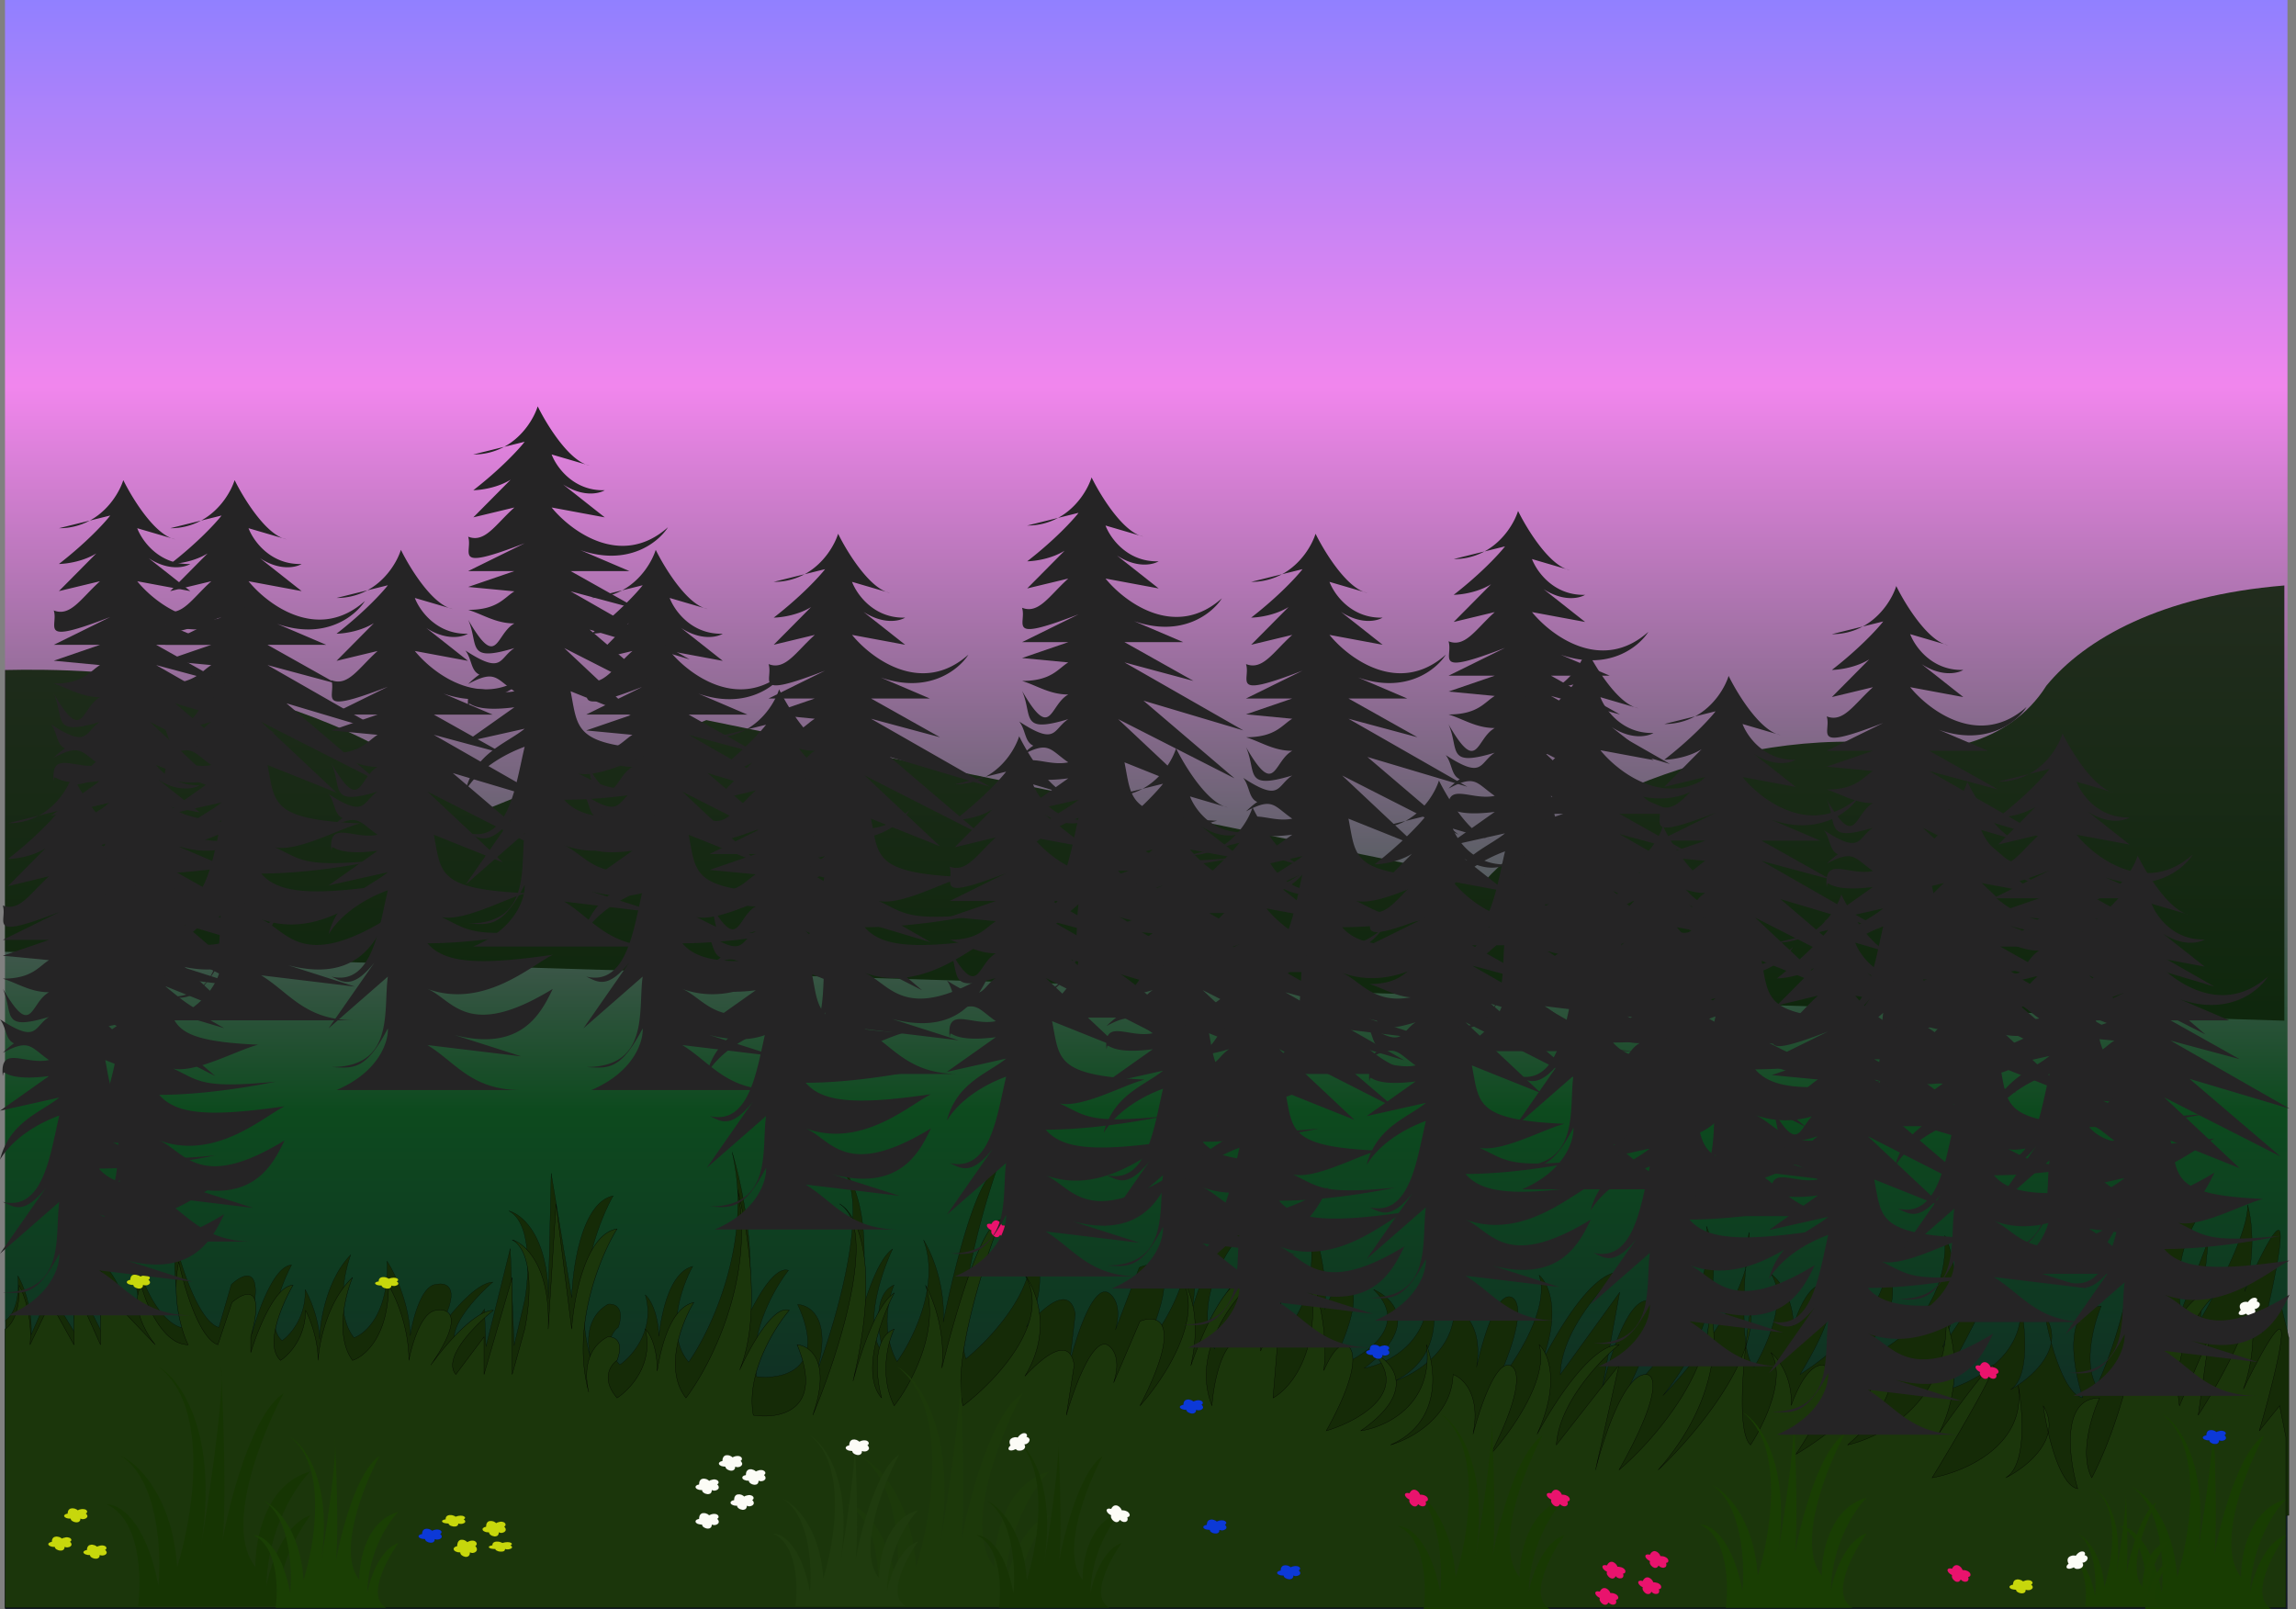
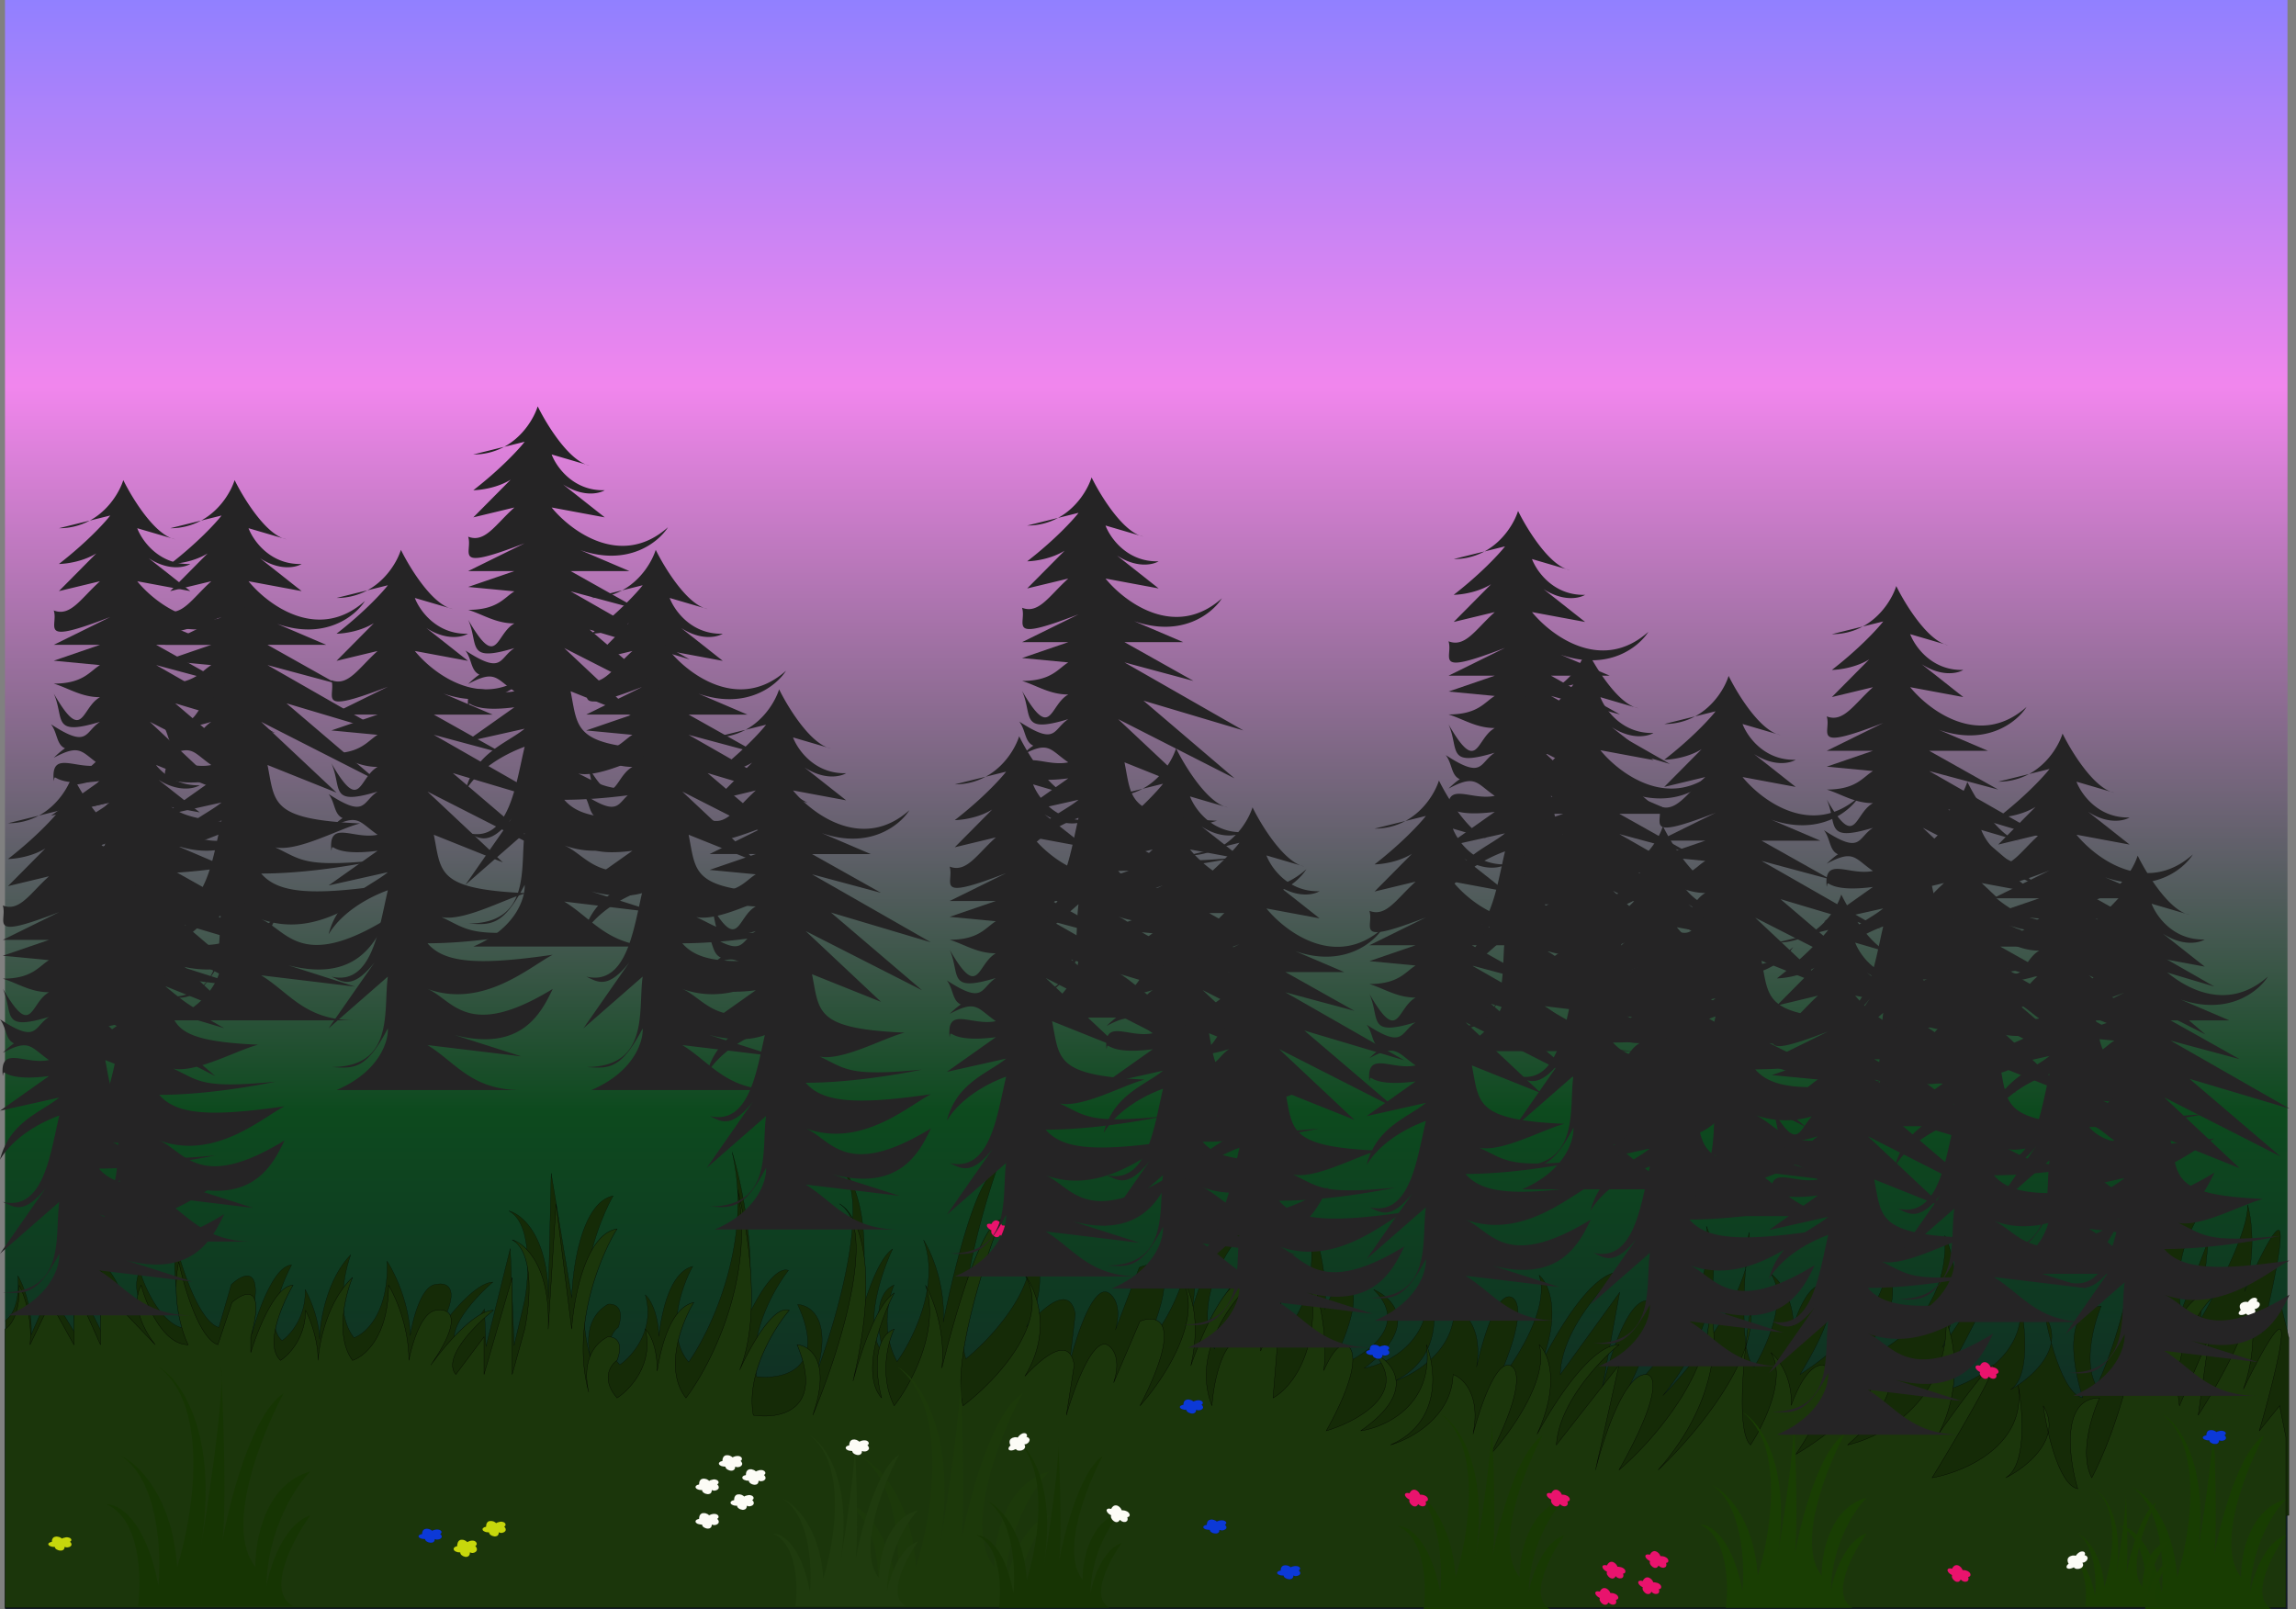
<svg xmlns="http://www.w3.org/2000/svg" width="1712" height="1200" fill="none" viewBox="0 0 1712 1200">
  <rect x="0" y="0" width="1712" height="1200" fill="#808080" stroke="none" />
  <path fill="url(#a)" d="M3.72 1199.98V0h1701.92v1199.98z" />
-   <path fill="#0B2106" fill-opacity=".86" d="M353.9 607C238.12 502.4 72.99 498.04 3.73 499.6v210.12l1699.59 51.36V436.57c-91.52 7.47-148.64 39.69-177.43 74.7-28.02 44.83-84.83 52.14-107.39 44.36-130.74-16.8-267.7 52.14-310.51 100.39L526.67 536.96z" />
  <path fill="#152B07" stroke="#000" stroke-width=".15" d="M4.11 984.42c3.81-2.1 10.99-11.65 9.2-33.08 3.75 6.08 10.98 23.4 9.92 44l13.92-32.1 18.74 30.8-1.75-44.31 21.58 43.53-1.01-25.66c-1.21-10.85-7.24-35.23-21.68-45.87 10.77 6.58 33.46 24.85 38 45.23l25.52 24.69c-7.34-8.28-20.06-28.65-12.26-43.91 4.47 14.62 18.09 43.67 36.75 42.94-5.04-9.15-13.97-34.26-9.45-61.54 4.63 18.5 17.43 56.55 31.61 60.66l9.25-31.91c9-8.53 24.62-15.46 15.01 25.1l.47 11.67c4.39-16.92 16.44-50.88 29.5-51.4-7.6 14.32-19.69 45.64-7.11 56.36 6.06-4.14 18-17.54 17.18-38.07 3.34 5.71 10.18 21.1 10.81 36.96.25-13.25 5.25-44.37 23.21-62.84-4.92 13.44-11.31 44.6 2.45 61.82 8.84-3.08 26.13-18.8 24.61-57.05 5.38 7.97 16.38 30.2 17.38 55.39 1.84-12.54 8.32-37.72 19.52-38.16 8.88-1.9 20.7 3.62-3.05 41.01 9.18-14 31.04-42.12 45.04-42.67-13.18 11.42-36.85 37.2-26.1 48.93l19.88-28.83 1.11 28 18.13-73.15 2.87 72.32 7.99-34.2c3.16-18.43 5.2-57.45-11.96-66.11 9.82 2.33 29.48 18.69 29.46 65.42l2.13-93.54 15.36 92.85c.63-23.4 7.7-71.34 30.87-76-12.01 21.28-31.48 74.7-16.3 122.47-3.44-11.95-4.45-31.96 12.49-41.7 4.65-.58 12.7 2.06 7.69 17.21-4.91 3.7-11.58 14.48 1.1 28 9.48-6.61 26.54-26.29 18.97-52.15 3.65 3.09 9.44 12.93 10.16 30.92 2.45-22.02 9.35-48.07 25.21-52.18-8.35 15.12-20.66 50.58-3.01 71.38 17.32-24.83 48.03-90.92 32.35-156.66 8.7 28.43 21.8 93.94 6.8 134.25 7.73-18.84 23.66-49.9 35.25-45.96-10.76 13.67-30.56 48.64-23.74 79.21 19.57 2.34 53.07-5.14 30.58-53.78 9.75.4 26.15 11.35 13.75 52.03 17.26-45.86 44.15-141.7 13.59-158.25 12.9 6.2 33.08 41.16 15.39 131.62 5.51-24.1 15.9-58.46 28.06-66.75-8.98 19.04-22.8 61.41-6.23 78.51-4.46-14.23-9.24-44.5 7.3-51.69-4.28 9.9-9.82 35.2 2.26 57.16 11.81-16.44 32.3-57.6 19.77-90.74 6.52 10.43 16.37 34.45 14.65 61.24 9.26-45.13 25.35-107.94 39.4-112.45-11.52 33.56-32.15 108.52-22.5 139.91 24.9-20.45 67.57-69.73 39.14-103.18 11.78 12.75 25.94 43.7 6.05 79.32 15.2-17.6 32.32-30.55 36.42-9.74l-4.35 37.55c4.67-19.65 16.87-57.9 28.25-53.68 4.63 2.09 11.04 10.42 5.99 28.1l17.8-46.57c13.4-5.98 32.65-1.76 2.5 62.98 17.1-20.53 46.35-68.65 26.54-96.84 7.06 7.45 16.93 29.63 10.18 65.48 10.49-34.04 28.17-74.42 46.97-67.74-17.28 15.87-47.49 57.48-30.03 96.98.49-17.15 5.66-51.63 22.46-52.3 5.72-1.94 12.36-.74 12.18 10.03l13.63-36.74-3.02 71.38c13.32-7.93 36.57-38.37 23.04-96.7 6.97 15.21 16.36 45.73 13.99 74.8 4.3-10.92 9.53-19.67 15.06-19.88 6.65.9 13.68 15.1-11.46 64.7 23.05-7.92 61.86-30.95 32.68-59.7 15.05 6.4 34.72 27.13-7.02 58.68 18.56-3.46 53.82-21.52 46.45-66.09 7.71 17.61 13.72 57.4-23.87 75.71 14.99-4.87 44.9-22.57 44.58-54.33 7.96 2.55 21.37 14.8 16.62 43.83 4.76-21.1 14.1-52.06 23.92-52.45 7-.27 14.76 12.74-10.2 67 14.51-17.32 41.39-58.18 32.93-83.08 7.52 6.61 16.75 28.5 1.1 66.71 14.51-29.02 38.83-68.3 58.38-69.07-14.29 12.64-43.05 45.63-43.69 76.5l44.3-61.33-14.41 78.84c4.9-23.95 18.65-72 34.51-72.63 6.98-.67 13.36 12.79-17.01 71.93 24.05-21.98 70.03-78.24 61.54-127.43 8.14 18.76 13.06 70.27-32.38 126.28 18.81-19.09 51.42-59.16 61.57-94.38.7-10.26 1.64-19.82 2.54-27.32 1.33 8.39.24 17.67-2.54 27.32-2.05 29.9-2.13 65.68 6.51 72.99 9.43-15.56 25.11-51.23 12.44-69.41 6.97 5.4 16.82 18.92 16.72 38.79 5.12-15.97 12.6-30.61 22.14-30.99 7.43.88 14.4 15.55-17.2 67.27 21.65-13.71 64.66-48.59 63.48-78.45 7.73 8.26 13.49 33.81-25.27 69.93 24.67-6.43 73.17-34.44 69.84-95.06 7.02 15.03 13.77 48.6-1.9 83.42 16.47-25.17 34.88-52.01 38.18-52.14 4.67-.19-26.16 57.11-42.16 85.78 23.93-5.23 69.73-26.83 61.42-71.36 4.26 18.91 8.89 59.23-6.6 69.19 10.91-6.01 27.59-19.34 30.37-35.11a230 230 0 0 1-4.5-19.65c4.52 6.73 5.6 13.38 4.5 19.65 5.15 18.73 13.44 39.53 23.6 41.15-7.5-22.29-15.27-67.15 13.66-68.3-5.34 12.67-13.51 42.36-3.48 59.72 15.83-32.95 43.37-120.18 26.91-205.5 11.05 21.3 26.36 61.9 26.64 99.63 7.91-20.92 19.3-37.95 34.31-35.46-11.65 10.58-32.9 42.42-24.67 85.09l20.13-52.2-5.85 58.64c12.04-20.34 35.94-65.9 35.16-85.5 3.27 11.46 6.22 37.55-2.28 64.73 9.36-21.36 21.05-45.62 25.23-45.78 5.6-.22-5.78 50.85-12.16 76.41l14.42-19.26 5.59 23.14v132.35L12.33 1192.03z" />
  <path fill="#1B360B" stroke="#000" stroke-width=".22" d="M3.72 991.04c3.89-1.95 11.44-11.2 10.5-32.69 3.5 6.23 10.04 23.82 8.18 44.36l15.17-31.52 17.51 31.52v-44.36l19.84 44.36v-25.68c-.77-10.9-5.83-35.49-19.84-46.7 10.5 7.01 32.45 26.15 36.19 46.7l24.51 25.68c-7-8.56-18.91-29.42-10.5-44.36 3.89 14.79 16.34 44.36 35.01 44.36-4.67-9.34-12.6-34.79-7-61.87 3.9 18.68 15.18 57.2 29.18 61.87l10.5-31.52c9.35-8.17 25.22-14.47 14.02 25.68v11.68c5.05-16.73 18.44-50.2 31.51-50.2-8.17 14.01-21.48 44.83-9.34 56.03 6.23-3.89 18.68-16.8 18.68-37.35 3.11 5.84 9.34 21.48 9.34 37.35.78-13.23 7-44.12 25.68-61.86-5.45 13.23-13.07 44.12 0 61.86 8.95-2.72 26.85-17.74 26.85-56.03 5.06 8.17 15.17 30.82 15.17 56.03 2.34-12.45 9.8-37.35 21.01-37.35 8.95-1.56 20.55 4.44-4.66 40.85 9.72-13.61 32.68-40.85 46.69-40.85-13.62 10.9-38.3 35.72-28.02 47.86l21.01-28.02v28.02l21.01-72.37v72.37l9.34-33.85c3.9-18.3 7.47-57.2-9.34-66.54 9.73 2.73 28.72 19.85 26.85 66.54l5.84-93.39 11.67 93.39c1.56-23.35 10.5-70.97 33.85-74.71-12.84 20.77-34.41 73.38-21.13 121.72-2.97-12.07-3.18-32.11 14.13-41.18 4.67-.39 12.6 2.57 7 17.51-5.06 3.5-12.14 14.01 0 28.02 9.73-6.23 27.55-25.22 21.01-51.36 3.53 3.23 8.92 13.3 8.94 31.3 3.31-21.91 11.24-47.67 27.25-51.15-8.95 14.79-22.65 49.73-5.84 71.21 18.3-24.13 51.6-88.95 38.52-155.25 7.57 28.75 18.08 94.72 1.5 134.41 8.46-18.52 25.6-48.92 37.03-44.53-11.29 13.23-32.45 47.39-26.85 78.21 19.45 3.11 53.23-3.04 32.68-52.53 9.73.78 25.68 12.37 11.68 52.53 19.06-45.14 49.72-139.84 19.84-157.59 12.65 6.7 31.43 42.44 10.17 132.13 6.47-23.87 18.2-57.78 30.69-65.6-9.73 18.69-25.22 60.48-9.34 78.22-3.9-14.4-7.47-44.83 9.34-51.36-4.67 9.72-11.21 34.78 0 57.19 12.45-15.95 34.55-56.26 23.34-89.88 6.1 10.69 15 35.07 12.22 61.77 11.04-44.73 29.6-106.85 43.81-110.8-12.84 33.08-36.42 107.16-28.01 138.91 25.68-19.45 70.27-67 43.19-101.55 11.27 13.2 24.19 44.69 2.9 79.5 15.88-16.99 33.51-29.25 36.78-8.3l-5.83 37.36c5.45-19.46 19.14-57.2 30.35-52.53 4.55 2.28 10.62 10.85 4.87 28.31l19.64-45.82c13.62-5.45 32.69-.47 0 63.03 17.9-19.84 49.03-66.76 30.35-95.71 6.76 7.72 15.75 30.28 7.58 65.83 11.83-33.6 31.09-73.24 49.62-65.83-17.9 15.17-49.73 55.56-33.85 95.71 1.16-17.12 7.7-51.36 24.51-51.36 5.8-1.71 12.38-.26 11.77 10.5l15.08-36.18-5.84 71.21c13.62-7.39 38.06-36.89 26.85-95.72 6.36 15.49 14.53 46.35 11.01 75.31 4.74-10.75 10.3-19.28 15.84-19.28 6.61 1.17 13.07 15.64-14.01 64.2 23.35-7 63.03-28.48 35.02-58.36 14.78 7 33.62 28.48-9.34 58.36 18.68-2.72 54.63-19.38 49.03-64.2 7 17.9 11.44 57.9-26.85 74.71 15.17-4.28 45.76-20.78 46.69-52.53 7.86 2.86 20.78 15.62 14.88 44.45 5.59-20.9 16.14-51.46 25.98-51.46 7 0 14.24 13.31-12.84 66.54 15.17-16.73 43.65-56.5 36.18-81.71 7.26 6.91 15.61 29.14-1.54 66.7 15.65-28.42 41.5-66.7 61.07-66.7-14.78 12.06-44.82 43.89-46.69 74.71l46.69-59.54-17.5 78.21c5.83-23.73 21.47-71.2 37.35-71.2 7-.39 12.84 13.31-19.85 71.2 24.91-21.01 73.08-75.4 66.54-124.9 7.39 19.07 10.27 70.74-37.35 124.9 19.55-18.32 53.72-57.08 65.25-91.87a562 562 0 0 1 3.62-27.2c1 8.44-.46 17.68-3.62 27.2-3.23 29.81-4.73 65.55 3.62 73.2 10.03-15.18 27.12-50.2 15.17-68.87 6.76 5.67 16.07 19.57 15.18 39.42 5.75-15.75 13.8-30.09 23.34-30.09 7.4 1.17 13.78 16.11-19.84 66.54 22.18-12.84 66.54-45.99 66.54-75.87 7.39 8.56 12.14 34.32-28.02 68.87 24.9-5.45 74.47-31.52 73.54-92.22 6.42 15.29 11.84 49.1-5.19 83.27 17.44-24.49 36.91-50.59 40.21-50.59 4.67 0-28.41 56.04-45.53 84.05 24.13-4.28 70.74-24.05 64.21-68.87 3.5 19.07 6.53 59.53-9.34 68.87 11.14-5.57 28.33-18.23 31.73-33.88a231 231 0 0 1-3.72-19.82c4.25 6.91 5.08 13.6 3.72 19.82 4.41 18.92 11.87 40.03 21.96 42.05-6.61-22.57-12.6-67.7 16.35-67.7-5.84 12.45-15.18 41.79-5.84 59.53 17.12-32.29 48.09-118.36 35.02-204.28 10.2 21.72 23.89 62.9 22.68 100.61 8.73-20.58 20.78-37.15 35.68-34.07-12.06 10.12-34.55 41.09-28.01 84.04l22.18-51.36-8.17 58.37c12.84-19.85 38.52-64.44 38.52-84.05 2.81 11.59 4.72 37.78-4.85 64.59 10.2-20.97 22.85-44.74 27.02-44.74 5.61 0-7.78 50.58-15.17 75.87l15.17-18.68 4.67 23.35v127.24H3.72z" />
  <path fill="#163503" d="M102.94 1197.65c2.72-20.62 1.87-64.67-23.35-75.87 8.95-.39 29.19 11.2 38.52 60.7 2.34-24.91 0-79.15-28.01-96.89 12.45 5.45 38.29 29.65 42.02 82.88 11.68-37.35 25.22-119.53-14-149.42 16.34 9.34 45.52 49.5 31.51 135.41 5.51-33.07 15.36-99.09 15.6-126.75l-.42-8.66c.32 2.14.45 5.08.42 8.66 1.69 36.56 3.52 97.66.67 120.7 6.4-33.73 22.76-94.58 45.6-109.51-16.73 31.13-44.36 100.62-21.01 129.57-.4-19.85 7.23-61.87 40.85-71.21-10.5 10.51-31.75 42.26-32.68 85.22 2.72-14.79 13.07-46 32.68-52.53-12.84 17.9-33.38 56.5-12.84 67.7z" />
  <path fill="#1C390A" d="M653.9 1197.65c2.73-20.62 1.87-64.67-23.34-75.87 8.95-.39 29.18 11.2 38.52 60.7 2.33-24.91 0-79.15-28.01-96.89 12.45 5.45 38.28 29.65 42.02 82.88 11.67-37.35 25.21-119.53-14.01-149.42 16.34 9.34 45.52 49.5 31.52 135.41 5.5-33.07 15.35-99.09 15.6-126.75l-.43-8.66c.32 2.14.45 5.08.42 8.66 1.7 36.56 3.52 97.66.67 120.7 6.4-33.73 22.77-94.58 45.6-109.51-16.73 31.13-44.35 100.62-21 129.57-.4-19.85 7.23-61.87 40.85-71.21-10.5 10.51-31.75 42.26-32.69 85.22 2.73-14.79 13.08-46 32.69-52.53-12.84 17.9-33.39 56.5-12.84 67.7z" />
  <path fill="#1F3B0E" d="M593.13 1197.65c1.94-14.69 1.33-46.07-16.63-54.06 6.38-.27 20.8 7.99 27.45 43.25 1.66-17.75 0-56.39-19.97-69.03 8.88 3.88 27.28 21.13 29.95 59.05 8.31-26.61 17.96-85.16-9.98-106.45 11.64 6.65 32.43 35.26 22.45 96.47 3.93-23.57 10.94-70.6 11.11-90.3l-.3-6.17c.23 1.53.32 3.62.3 6.17 1.2 26.04 2.51 69.57.48 85.99 4.56-24.03 16.22-67.38 32.5-78.02-11.93 22.17-31.61 71.68-14.98 92.31-.28-14.14 5.16-44.08 29.11-50.73-7.49 7.48-22.62 30.1-23.29 60.71 1.94-10.54 9.32-32.77 23.29-37.43-9.15 12.75-23.79 40.25-9.15 48.24z" />
  <path fill="#173404" d="M744.88 1198.82c1.94-14.7 1.33-46.07-16.63-54.06 6.37-.27 20.8 7.99 27.44 43.25 1.67-17.75 0-56.39-19.96-69.03 8.88 3.88 27.28 21.13 29.94 59.05 8.32-26.61 17.97-85.16-9.98-106.45 11.65 6.65 32.44 35.26 22.46 96.47 3.93-23.57 10.94-70.6 11.11-90.3l-.3-6.17c.23 1.53.32 3.62.3 6.17 1.2 26.04 2.51 69.57.48 85.99 4.56-24.03 16.22-67.38 32.49-78.02-11.92 22.17-31.6 71.68-14.97 92.31-.28-14.14 5.16-44.08 29.1-50.73-7.48 7.48-22.61 30.1-23.28 60.71 1.94-10.54 9.32-32.77 23.29-37.43-9.15 12.75-23.79 40.25-9.15 48.24z" />
  <path fill="#183903" d="M1061.55 1199.99c2.23-16.85 1.53-52.84-19.08-61.99 7.32-.32 23.85 9.15 31.48 49.59 1.91-20.35 0-64.66-22.89-79.16 10.17 4.45 31.29 24.23 34.34 67.71 9.54-30.51 20.61-97.65-11.45-122.07 13.36 7.63 37.21 40.44 25.76 110.63 4.51-27.02 12.55-80.96 12.75-103.55l-.34-7.08c.26 1.75.36 4.15.34 7.08 1.38 29.86 2.88 79.78.55 98.61 5.23-27.56 18.6-77.27 37.27-89.47-13.68 25.43-36.26 82.2-17.18 105.85-.31-16.21 5.92-50.54 33.4-58.17-8.59 8.58-25.95 34.52-26.72 69.62 2.23-12.08 10.69-37.58 26.72-42.92-10.5 14.63-27.29 46.16-10.5 55.32z" />
  <path fill="#193E03" d="M1286.84 1198.81c2.23-16.84 1.53-52.83-19.08-61.98 7.31-.32 23.85 9.15 31.48 49.59 1.91-20.35 0-64.66-22.89-79.16 10.17 4.45 31.29 24.23 34.34 67.71 9.54-30.51 20.61-97.65-11.45-122.07 13.36 7.63 37.21 40.44 25.76 110.63 4.51-27.02 12.55-80.96 12.75-103.56q-.17-3.76-.35-7.07c.27 1.75.37 4.15.35 7.07 1.38 29.87 2.88 79.79.55 98.62 5.22-27.56 18.6-77.28 37.27-89.48-13.68 25.44-36.26 82.21-17.18 105.86-.32-16.21 5.92-50.54 33.39-58.17-8.58 8.58-25.95 34.52-26.71 69.62 2.23-12.08 10.69-37.58 26.71-42.92-10.49 14.62-27.28 46.16-10.49 55.31z" />
-   <path fill="#183D02" d="M1599.53 1199.99c2.23-16.85 1.53-52.84-19.08-61.99 7.31-.32 23.85 9.15 31.48 49.59 1.91-20.35 0-64.66-22.9-79.16 10.18 4.45 31.3 24.23 34.35 67.71 9.54-30.51 20.61-97.65-11.45-122.07 13.36 7.63 37.21 40.44 25.76 110.63 4.51-27.02 12.55-80.96 12.75-103.55q-.17-3.77-.35-7.08c.27 1.75.37 4.15.35 7.08 1.38 29.86 2.88 79.78.55 98.61 5.22-27.56 18.6-77.27 37.27-89.47-13.68 25.43-36.26 82.2-17.18 105.85-.32-16.21 5.92-50.54 33.39-58.17-8.58 8.58-25.95 34.52-26.71 69.62 2.23-12.08 10.69-37.58 26.71-42.92-10.49 14.63-27.28 46.16-10.49 55.32z" />
+   <path fill="#183D02" d="M1599.53 1199.99c2.23-16.85 1.53-52.84-19.08-61.99 7.31-.32 23.85 9.15 31.48 49.59 1.91-20.35 0-64.66-22.9-79.16 10.18 4.45 31.3 24.23 34.35 67.71 9.54-30.51 20.61-97.65-11.45-122.07 13.36 7.63 37.21 40.44 25.76 110.63 4.51-27.02 12.55-80.96 12.75-103.55q-.17-3.77-.35-7.08c.27 1.75.37 4.15.35 7.08 1.38 29.86 2.88 79.78.55 98.61 5.22-27.56 18.6-77.27 37.27-89.47-13.68 25.43-36.26 82.2-17.18 105.85-.32-16.21 5.92-50.54 33.39-58.17-8.58 8.58-25.95 34.52-26.71 69.62 2.23-12.08 10.69-37.58 26.71-42.92-10.49 14.63-27.28 46.16-10.49 55.32" />
  <path fill="#193D02" d="M1554.84 1197.65c1.33-10.05.91-31.49-11.38-36.95 4.36-.19 14.23 5.46 18.78 29.56 1.14-12.13 0-38.54-13.66-47.18 6.07 2.65 18.67 14.44 20.49 40.36 5.69-18.19 12.29-58.21-6.83-72.76 7.97 4.55 22.19 24.1 15.37 65.93 2.68-16.1 7.48-48.25 7.6-61.71l-.21-4.22q.23 1.58.21 4.22c.82 17.8 1.72 47.55.33 58.77 3.11-16.42 11.09-46.05 22.23-53.33-8.16 15.16-21.63 49-10.25 63.1-.19-9.67 3.53-30.13 19.92-34.68-5.12 5.12-15.48 20.58-15.93 41.5 1.32-7.2 6.37-22.4 15.93-25.58-6.26 8.71-16.28 27.51-6.26 32.97z" />
-   <path fill="#1A3F04" d="M205.59 1198.82c1.94-14.7 1.33-46.07-16.63-54.06 6.37-.27 20.79 7.99 27.44 43.25 1.66-17.75 0-56.39-19.96-69.03 8.87 3.88 27.28 21.13 29.94 59.05 8.32-26.61 17.97-85.16-9.98-106.45 11.64 6.65 32.44 35.26 22.46 96.47 3.92-23.57 10.94-70.6 11.1-90.3l-.3-6.17c.24 1.53.33 3.62.3 6.17 1.21 26.04 2.52 69.57.49 85.99 4.56-24.03 16.22-67.38 32.49-78.02-11.92 22.17-31.6 71.68-14.97 92.31-.28-14.14 5.15-44.08 29.1-50.73-7.48 7.48-22.62 30.1-23.28 60.71 1.94-10.54 9.31-32.77 23.29-37.43-9.15 12.75-23.79 40.25-9.15 48.24z" />
-   <path fill="#C7D70C" stroke="#000" stroke-width=".07" d="M334.43 1136.1c-5.5 0-6.52-2.62-2.24-3.22 0-4.34 5.57-3.53 7.54-2.02 5.86-2.17 8.76.91 6.1 2.02 3.27 2.42-1.21 4.23-4.07 3.22 0 3.73-7.33 2.12-7.33 0Zm-49.9-177.43c-5.5 0-6.52-2.62-2.24-3.22 0-4.34 5.57-3.53 7.53-2.02 5.87-2.17 8.76.91 6.12 2.02 3.26 2.42-1.23 4.23-4.08 3.22 0 3.73-7.33 2.12-7.33 0Zm1218.66 226.79c-5.5 0-6.52-3.17-2.24-3.9 0-5.24 5.57-4.27 7.54-2.44 5.86-2.63 8.76 1.1 6.11 2.44 3.26 2.93-1.22 5.12-4.08 3.9 0 4.52-7.33 2.56-7.33 0ZM369.3 1155.12c-5.5 0-6.51-2.32-2.24-2.85 0-3.82 5.57-3.11 7.54-1.78 5.87-1.92 8.76.8 6.11 1.78 3.26 2.13-1.22 3.74-4.07 2.85 0 3.29-7.33 1.86-7.33 0Zm-316.63-22.64c-5.5 0-6.52-3.2-2.24-3.93 0-5.28 5.57-4.3 7.54-2.46 5.87-2.65 8.76 1.11 6.11 2.46 3.26 2.95-1.22 5.16-4.07 3.93 0 4.54-7.34 2.58-7.34 0Zm46.7-174.29c-5.5 0-6.52-3.2-2.24-3.93 0-5.28 5.56-4.3 7.53-2.46 5.87-2.65 8.76 1.1 6.11 2.46 3.26 2.95-1.22 5.16-4.07 3.93 0 4.54-7.33 2.58-7.33 0Zm-32.32 201.43c-5.5 0-6.52-3.2-2.24-3.93 0-5.28 5.56-4.3 7.53-2.46 5.87-2.65 8.76 1.11 6.12 2.46 3.26 2.94-1.23 5.16-4.08 3.93 0 4.54-7.33 2.58-7.33 0Z" />
  <path fill="#0C39D7" stroke="#000" stroke-width=".07" d="M1647.35 1074.11c-5.5 0-6.52-3.19-2.24-3.93 0-5.28 5.57-4.29 7.54-2.45 5.86-2.65 8.76 1.1 6.11 2.45 3.26 2.95-1.22 5.16-4.08 3.93 0 4.55-7.33 2.58-7.33 0Zm-690.24 100.83c-5.5 0-6.52-3.2-2.24-3.93 0-5.28 5.57-4.3 7.54-2.46 5.87-2.65 8.76 1.11 6.1 2.46 3.27 2.94-1.21 5.15-4.06 3.93 0 4.54-7.34 2.58-7.34 0Zm-55.08-34.07c-5.5 0-6.52-3.2-2.24-3.93 0-5.28 5.57-4.3 7.54-2.46 5.86-2.65 8.76 1.11 6.1 2.46 3.27 2.94-1.21 5.16-4.07 3.93 0 4.54-7.33 2.58-7.33 0Zm-17.43-89.52c-5.5 0-6.53-3.19-2.25-3.93 0-5.28 5.57-4.3 7.54-2.45 5.87-2.66 8.76 1.1 6.11 2.45 3.26 2.95-1.22 5.16-4.07 3.93 0 4.55-7.34 2.58-7.34 0Zm138.9-40.85c-5.5 0-6.52-3.2-2.24-3.93 0-5.28 5.57-4.3 7.54-2.46 5.87-2.65 8.76 1.11 6.11 2.46 3.26 2.94-1.22 5.15-4.07 3.93 0 4.54-7.34 2.58-7.34 0Zm275.49-32.69c-5.5 0-6.52-3.19-2.25-3.93 0-5.28 5.57-4.3 7.54-2.45 5.87-2.66 8.76 1.1 6.11 2.45 3.26 2.95-1.22 5.16-4.07 3.93 0 4.55-7.33 2.58-7.33 0Zm-982.07 169.91c-5.5 0-6.52-3.19-2.24-3.93 0-5.28 5.57-4.29 7.54-2.45 5.86-2.66 8.76 1.1 6.1 2.45 3.27 2.95-1.21 5.16-4.07 3.93 0 4.55-7.33 2.58-7.33 0Z" />
  <path fill="#C7D70C" stroke="#000" stroke-width=".07" d="M40.85 1153.56c-5.5 0-6.51-3.19-2.24-3.93 0-5.28 5.57-4.3 7.54-2.45 5.87-2.66 8.76 1.1 6.11 2.45 3.26 2.95-1.22 5.16-4.07 3.93 0 4.55-7.34 2.58-7.34 0Zm323.79-10.86c-5.5 0-6.52-3.52-2.25-4.33 0-5.83 5.57-4.74 7.54-2.71 5.87-2.93 8.76 1.22 6.11 2.71 3.26 3.25-1.22 5.69-4.07 4.33 0 5.02-7.34 2.85-7.34 0Z" />
  <path fill="#FCFCF6" stroke="#000" stroke-width=".07" d="M540.9 1093.68c-5.5 0-6.52-3.53-2.25-4.34 0-5.83 5.57-4.74 7.54-2.71 5.87-2.93 8.76 1.22 6.11 2.71 3.26 3.25-1.22 5.69-4.07 4.34 0 5.01-7.33 2.84-7.33 0Zm17.43 10.5c-5.5 0-6.52-3.52-2.24-4.34 0-5.82 5.57-4.74 7.54-2.71 5.87-2.92 8.76 1.22 6.11 2.71 3.26 3.26-1.22 5.7-4.07 4.34 0 5.01-7.34 2.85-7.34 0Zm-34.87 7c-5.5 0-6.52-3.52-2.24-4.33 0-5.83 5.57-4.75 7.54-2.71 5.86-2.93 8.76 1.22 6.1 2.71 3.27 3.25-1.21 5.69-4.07 4.33 0 5.02-7.33 2.85-7.33 0Zm26.12 11.68c-5.5 0-6.52-3.52-2.24-4.34 0-5.82 5.57-4.74 7.54-2.71 5.86-2.92 8.76 1.22 6.1 2.71 3.27 3.25-1.22 5.69-4.07 4.34 0 5.01-7.33 2.84-7.33 0Zm-26.12 14.01c-5.5 0-6.52-3.53-2.24-4.34 0-5.83 5.57-4.74 7.54-2.71 5.86-2.93 8.76 1.22 6.1 2.71 3.27 3.25-1.21 5.69-4.07 4.34 0 5.01-7.33 2.84-7.33 0ZM635.45 1082c-5.5 0-6.52-3.52-2.24-4.33 0-5.83 5.56-4.75 7.53-2.71 5.87-2.93 8.76 1.22 6.12 2.71 3.25 3.25-1.23 5.69-4.08 4.33 0 5.02-7.33 2.85-7.33 0Zm122.02-1.44c-4.85 2.59-7.41-.04-4.02-2.77-2.75-5.14 2.67-6.81 5.37-5.95 3.8-5.34 8.3-3.05 6.66-.49 4.41 1.33 1.61 5.6-1.54 5.75 2.36 4.42-5.13 5.97-6.47 3.46Zm788.92 88.19c-4.85 2.59-7.41-.04-4.02-2.77-2.75-5.14 2.67-6.81 5.37-5.94 3.79-5.35 8.3-3.06 6.66-.49 4.41 1.33 1.61 5.59-1.54 5.74 2.36 4.42-5.13 5.97-6.47 3.46Zm128.4-189.18c-4.85 2.6-7.41-.03-4.02-2.77-2.75-5.13 2.68-6.8 5.37-5.94 3.79-5.35 8.3-3.05 6.67-.49 4.41 1.33 1.6 5.6-1.55 5.75 2.36 4.42-5.13 5.96-6.47 3.45Zm-846.27 150.4c-4.9-2.5-4.2-6.1-.02-4.88 2.65-5.19 7.11-1.69 7.94 1.01 6.56.07 7.25 5.08 4.21 5.2 1.42 4.38-3.68 4.51-5.6 2.01-2.28 4.46-7.83-.81-6.53-3.34Z" />
  <path fill="#E9136D" stroke="#000" stroke-width=".07" d="M1050.96 1118.3c-4.9-2.51-4.2-6.11-.02-4.89 2.65-5.18 7.12-1.69 7.94 1.02 6.56.06 7.25 5.07 4.21 5.2 1.43 4.37-3.67 4.51-5.6 2-2.28 4.47-7.82-.8-6.53-3.33ZM739.22 917.52c-4.9-2.5-4.2-6.1-.02-4.88 2.65-5.19 7.11-1.69 7.94 1.02 6.56.06 7.25 5.07 4.21 5.2 1.42 4.37-3.68 4.5-5.6 2-2.28 4.46-7.83-.8-6.53-3.34Zm417.46 200.78c-4.9-2.51-4.21-6.11-.03-4.89 2.66-5.18 7.12-1.69 7.95 1.02 6.56.06 7.24 5.07 4.21 5.2 1.42 4.37-3.68 4.51-5.6 2-2.28 4.47-7.83-.8-6.53-3.33Zm73.54 45.81c-4.9-2.5-4.21-6.1-.03-4.88 2.65-5.19 7.12-1.69 7.95 1.02 6.55.06 7.24 5.07 4.21 5.19 1.42 4.38-3.68 4.51-5.6 2.01-2.29 4.46-7.83-.81-6.53-3.34Zm246.15-140.95c-4.9-2.5-4.2-6.1-.02-4.88 2.65-5.19 7.11-1.69 7.94 1.02 6.56.06 7.25 5.07 4.21 5.19 1.42 4.38-3.68 4.51-5.6 2.01-2.28 4.46-7.83-.8-6.53-3.34Zm-20.87 151.38c-4.89-2.5-4.2-6.1-.02-4.88 2.65-5.19 7.12-1.69 7.95 1.02 6.55.06 7.24 5.07 4.21 5.19 1.42 4.38-3.68 4.52-5.61 2.01-2.28 4.47-7.82-.8-6.53-3.34Zm-262.64 17.08c-4.9-2.5-4.2-6.1-.02-4.88 2.65-5.19 7.12-1.69 7.94 1.02 6.56.06 7.25 5.07 4.21 5.19 1.43 4.38-3.67 4.51-5.6 2.01-2.28 4.46-7.82-.81-6.53-3.34Zm5.33-19.56c-4.9-2.5-4.2-6.1-.02-4.88 2.65-5.19 7.11-1.69 7.94 1.02 6.56.06 7.25 5.07 4.21 5.19 1.42 4.38-3.68 4.51-5.6 2.01-2.28 4.46-7.83-.8-6.53-3.34Zm26.7 11.61c-4.9-2.5-4.2-6.1-.02-4.88 2.65-5.19 7.11-1.69 7.94 1.01 6.56.07 7.25 5.08 4.21 5.2 1.42 4.38-3.68 4.51-5.6 2.01-2.28 4.46-7.83-.81-6.53-3.34Z" />
  <path fill="#C7D70C" stroke="#000" stroke-width=".07" d="M343.11 1157.63c-5.5 0-6.51-3.9-2.24-4.8 0-6.44 5.57-5.24 7.54-2.99 5.87-3.24 8.76 1.35 6.11 2.99 3.26 3.6-1.22 6.3-4.07 4.8 0 5.55-7.34 3.15-7.34 0Z" />
  <path fill="#252425" d="M98.94 523c6.2 12.64 21.5 37.78 35.82 43.3l2.86.84q-1.42-.27-2.86-.83l-25.44-7.44c3.46 9.2 16.22 27.4 39.62 26.67-4.75 2.83-16.67 5.05-31.08-4.3l31.08 24.53-39.62-7.36c14.46 17.78 52.07 45.62 86.78 14.72-7.38 11.62-30.03 29.38-65.45 17.04l36.63 15.67h-43.81l51.47 28.9-51.47-13.8 88.67 50.71-74.52-22.2 67.91 57.94-86.78-44.14 56.19 52.8-51.47-20.61c5.66 28.2 1.91 40.62 69.07 43.56-14.76 3.53-46.5 21.37-63.37 17.81 19.58 9.14 20.92 15.15 76.36 9.74-22.63 4.6-56.6 9.82-86.78 9.82 12.58 14.71 37.54 16.64 93.39 8.55-16.35 8.28-51.75 40.56-93.39 25.48 18.87 7.9 29.67 38.98 93.39 0-8.62 17.91-23.2 47.28-73.37 34.32l49.95 15.97-69.97-8.42c21.54 13.26 32.65 33.54 69.97 33.54H50.93c31.85-13.58 38.79-36.32 38.28-45.99-16 30.72-25.24 30.04-41.82 28.83l-.3-.02c47.76 0 38.55-42.9 42.12-67.43L45 879.82l34.3-49.23c-16.5 20.82-24.14 14.24-32.22 10.6 30.62 7.37 35.5-36.78 42.13-64.37-16.1 5.89-34.58 16.94-44.21 32.88 7.35-28.62 30.94-35.38 44.2-46.33L45 773.25l36.55-25.86c-36.55 4.73-32.86-7.84-34.47 0-2.45-23.78 16.61-8.07 34.47-11.95-13.9-9.57-14.24-16.26-34.47-5.4 3.46-3.36 6.15-5.57 8.4-7.03-6.54-2.88-5.48-11.48-10.48-17.97 28.17 18.4 24.82 5.88 36.55-1.79-36.55 11.04-26.22-2.42-34.47-21.12 22.05 38.26 20.18 10.7 34.47 2.73-13.9 0-23.42-6.75-34.47-10.12 22.05 0 26.82-9.2 34.47-13.8l-34.47-3.28 34.47-11.82H47.08l42.13-20.76c-55.33 21.34-38.28 7.07-42.13-4.9 12.5 4.9 20.18-8.9 34.47-21.77l-30.62 7.36 27.86-28.11c-9.37 5.8-21.32 7.73-27.86 7.88 20.82-16.19 34.2-30.84 38.28-36.14l-15.29 3.78a47.6 47.6 0 0 1-22.99 5.69l23-5.69c14.45-7.82 22.4-21.88 25.01-30.18m200-113c6.2 12.64 21.5 37.78 35.82 43.3l2.86.84q-1.42-.27-2.86-.83l-25.44-7.44c3.46 9.2 16.22 27.4 39.62 26.67-4.75 2.82-16.67 5.05-31.08-4.3l31.08 24.53-39.62-7.36c14.46 17.78 52.07 45.62 86.78 14.72-7.38 11.62-30.03 29.38-65.45 17.04l36.63 15.67h-43.81l51.47 28.9-51.47-13.8 88.67 50.71-74.52-22.2 67.91 57.94-86.78-44.14 56.19 52.8-51.47-20.61c5.66 28.2 1.91 40.62 69.07 43.56-14.76 3.53-46.5 21.37-63.37 17.81 19.58 9.14 20.92 15.15 76.36 9.74-22.63 4.6-56.6 9.82-86.78 9.82 12.58 14.71 37.54 16.64 93.39 8.55-16.35 8.28-51.75 40.56-93.39 25.48 18.87 7.9 29.67 38.98 93.39 0-8.62 17.91-23.2 47.28-73.37 34.32l49.95 15.97-69.97-8.42c21.54 13.26 32.65 33.54 69.97 33.54H250.93c31.85-13.58 38.79-36.32 38.28-45.99-16 30.72-25.25 30.04-41.82 28.83l-.3-.02c47.76 0 38.54-42.9 42.12-67.43L245 766.82l34.3-49.23c-16.5 20.82-24.14 14.24-32.22 10.6 30.62 7.37 35.5-36.78 42.13-64.37-16.1 5.89-34.58 16.94-44.21 32.88 7.35-28.62 30.94-35.38 44.2-46.33l-44.2 9.88 36.55-25.86c-36.55 4.73-32.86-7.84-34.47 0-2.45-23.78 16.61-8.07 34.47-11.95-13.91-9.57-14.24-16.26-34.47-5.4 3.46-3.36 6.15-5.57 8.4-7.03-6.54-2.88-5.48-11.48-10.48-17.97 28.17 18.4 24.82 5.88 36.55-1.79-36.55 11.04-26.22-2.42-34.47-21.12 22.05 38.26 20.18 10.7 34.47 2.73-13.91 0-23.42-6.75-34.47-10.12 22.05 0 26.82-9.2 34.47-13.8l-34.47-3.28 34.47-11.82h-34.47l42.13-20.76c-55.33 21.34-38.28 7.07-42.13-4.9 12.5 4.9 20.18-8.9 34.47-21.77l-30.62 7.36 27.86-28.11c-9.37 5.8-21.32 7.73-27.86 7.88 20.82-16.19 34.2-30.84 38.28-36.14l-15.29 3.78a47.6 47.6 0 0 1-22.99 5.69l23-5.69c14.45-7.82 22.4-21.88 25.01-30.18m190 0c6.2 12.64 21.5 37.78 35.82 43.3l2.86.84q-1.42-.27-2.86-.83l-25.44-7.44c3.46 9.2 16.22 27.4 39.62 26.67-4.75 2.82-16.67 5.05-31.08-4.3l31.08 24.53-39.62-7.36c14.46 17.78 52.07 45.62 86.78 14.72-7.38 11.62-30.03 29.38-65.45 17.04l36.63 15.67h-43.81l51.47 28.9-51.47-13.8 88.67 50.71-74.52-22.2 67.91 57.94-86.78-44.14 56.19 52.8-51.47-20.61c5.66 28.2 1.91 40.62 69.07 43.56-14.76 3.53-46.5 21.37-63.37 17.81 19.58 9.14 20.92 15.15 76.36 9.74-22.63 4.6-56.6 9.82-86.78 9.82 12.58 14.71 37.54 16.64 93.39 8.55-16.35 8.28-51.75 40.56-93.39 25.48 18.87 7.9 29.67 38.98 93.39 0-8.62 17.91-23.2 47.28-73.37 34.32l49.95 15.97-69.97-8.42c21.54 13.26 32.65 33.54 69.97 33.54H440.93c31.85-13.58 38.79-36.32 38.28-45.99-16 30.72-25.25 30.04-41.82 28.83l-.3-.02c47.76 0 38.55-42.9 42.12-67.43L435 766.82l34.3-49.23c-16.5 20.82-24.14 14.24-32.22 10.6 30.62 7.37 35.5-36.78 42.13-64.37-16.1 5.89-34.58 16.94-44.21 32.88 7.35-28.62 30.94-35.38 44.2-46.33l-44.2 9.88 36.55-25.86c-36.55 4.73-32.86-7.84-34.47 0-2.45-23.78 16.61-8.07 34.47-11.95-13.91-9.57-14.24-16.26-34.47-5.4 3.46-3.36 6.15-5.57 8.4-7.03-6.55-2.88-5.48-11.48-10.48-17.97 28.17 18.4 24.82 5.88 36.55-1.79-36.55 11.04-26.22-2.42-34.47-21.12 22.05 38.26 20.18 10.7 34.47 2.73-13.91 0-23.42-6.75-34.47-10.12 22.05 0 26.82-9.2 34.47-13.8l-34.47-3.28 34.47-11.82h-34.47l42.13-20.76c-55.33 21.34-38.28 7.07-42.13-4.9 12.5 4.9 20.18-8.9 34.47-21.77l-30.62 7.36 27.86-28.11c-9.37 5.8-21.32 7.73-27.86 7.88 20.82-16.19 34.2-30.84 38.28-36.14l-15.29 3.78a47.6 47.6 0 0 1-22.99 5.69l23-5.69c14.45-7.82 22.4-21.88 25.01-30.18" />
  <path fill="#252425" d="M400.94 303c6.2 12.64 21.5 37.78 35.82 43.3l2.86.84q-1.42-.27-2.86-.83l-25.44-7.44c3.46 9.2 16.22 27.4 39.62 26.67-4.75 2.82-16.67 5.05-31.08-4.3l31.08 24.53-39.62-7.36c14.46 17.78 52.07 45.62 86.78 14.72-7.38 11.62-30.03 29.38-65.45 17.04l36.63 15.66h-43.81l51.47 28.91-51.47-13.8 88.67 50.71-74.52-22.2 67.91 57.94-86.78-44.14 56.19 52.8-51.47-20.61c5.66 28.2 1.91 40.62 69.07 43.56-14.76 3.53-46.5 21.37-63.37 17.81 19.58 9.14 20.92 15.15 76.36 9.74-22.63 4.6-56.6 9.82-86.78 9.82 12.58 14.71 37.54 16.64 93.39 8.55-16.35 8.28-51.75 40.56-93.39 25.48 18.87 7.9 29.67 38.98 93.39 0-8.62 17.91-23.2 47.28-73.37 34.32l49.95 15.97-69.97-8.42c21.54 13.26 32.65 33.54 69.97 33.54H352.93c31.85-13.58 38.79-36.32 38.28-45.99-16 30.72-25.25 30.04-41.82 28.83l-.3-.02c47.76 0 38.55-42.9 42.12-67.43L347 659.82l34.3-49.23c-16.5 20.82-24.14 14.24-32.22 10.6 30.62 7.37 35.5-36.78 42.13-64.37-16.1 5.89-34.58 16.94-44.21 32.88 7.35-28.62 30.94-35.38 44.2-46.33l-44.2 9.88 36.55-25.86c-36.55 4.73-32.86-7.84-34.47 0-2.45-23.78 16.61-8.07 34.47-11.95-13.91-9.57-14.24-16.26-34.47-5.4 3.46-3.36 6.15-5.57 8.4-7.03-6.55-2.88-5.48-11.47-10.48-17.97 28.17 18.4 24.82 5.88 36.55-1.79-36.55 11.04-26.22-2.42-34.47-21.12 22.05 38.26 20.18 10.7 34.47 2.73-13.91 0-23.42-6.75-34.47-10.12 22.05 0 26.82-9.2 34.47-13.8l-34.47-3.28 34.47-11.83h-34.47l42.13-20.75c-55.33 21.34-38.28 7.07-42.13-4.9 12.5 4.9 20.18-8.9 34.47-21.77l-30.62 7.36 27.86-28.11c-9.37 5.8-21.32 7.73-27.86 7.88 20.82-16.19 34.2-30.84 38.28-36.14l-15.29 3.78a47.6 47.6 0 0 1-22.99 5.69l23-5.69c14.45-7.82 22.4-21.88 25.01-30.18m-226 55c6.2 12.64 21.5 37.78 35.82 43.3l2.86.84q-1.42-.27-2.86-.83l-25.44-7.44c3.46 9.2 16.22 27.4 39.62 26.67-4.75 2.82-16.67 5.05-31.08-4.3l31.08 24.53-39.62-7.36c14.46 17.78 52.07 45.62 86.78 14.72-7.38 11.62-30.03 29.38-65.45 17.04l36.63 15.66h-43.81l51.47 28.91-51.47-13.8 88.67 50.71-74.52-22.2 67.91 57.94-86.78-44.14 56.19 52.8-51.47-20.61c5.66 28.2 1.91 40.62 69.07 43.56-14.76 3.53-46.5 21.37-63.37 17.81 19.58 9.14 20.92 15.15 76.36 9.74-22.63 4.6-56.6 9.82-86.78 9.82 12.58 14.71 37.54 16.64 93.39 8.55-16.35 8.28-51.75 40.56-93.39 25.48 18.87 7.9 29.67 38.98 93.39 0-8.62 17.91-23.2 47.28-73.37 34.32l49.95 15.97-69.97-8.42c21.54 13.26 32.65 33.54 69.97 33.54H126.93c31.85-13.58 38.79-36.32 38.28-45.99-16 30.72-25.25 30.04-41.82 28.83l-.3-.02c47.76 0 38.54-42.9 42.12-67.43L121 714.82l34.3-49.23c-16.5 20.82-24.14 14.24-32.22 10.6 30.62 7.37 35.5-36.78 42.13-64.37-16.1 5.89-34.58 16.94-44.21 32.88 7.35-28.62 30.94-35.38 44.2-46.33l-44.2 9.88 36.55-25.86c-36.55 4.73-32.86-7.84-34.47 0-2.45-23.78 16.61-8.07 34.47-11.95-13.91-9.57-14.24-16.26-34.47-5.4 3.46-3.36 6.15-5.57 8.4-7.03-6.54-2.88-5.48-11.48-10.48-17.97 28.17 18.4 24.82 5.88 36.55-1.79-36.55 11.04-26.22-2.42-34.47-21.12 22.05 38.26 20.18 10.7 34.47 2.73-13.91 0-23.42-6.75-34.47-10.12 22.05 0 26.82-9.2 34.47-13.8l-34.47-3.28 34.47-11.83h-34.47l42.13-20.75c-55.33 21.34-38.28 7.07-42.13-4.9 12.5 4.9 20.18-8.9 34.47-21.77l-30.62 7.36 27.86-28.11c-9.37 5.8-21.32 7.73-27.86 7.88 20.82-16.19 34.2-30.84 38.28-36.14l-15.29 3.78a47.6 47.6 0 0 1-22.99 5.69l23-5.69c14.45-7.82 22.4-21.88 25.01-30.18" />
  <path fill="#252425" d="M91.94 358c6.2 12.64 21.5 37.78 35.82 43.3l2.86.84q-1.42-.27-2.86-.83l-25.44-7.44c3.46 9.2 16.22 27.4 39.62 26.67-4.75 2.82-16.67 5.05-31.08-4.3l31.08 24.53-39.62-7.36c14.46 17.78 52.07 45.62 86.78 14.72-7.38 11.62-30.03 29.38-65.45 17.04l36.63 15.66h-43.81l51.47 28.91-51.47-13.8 88.67 50.71-74.52-22.2 67.91 57.94-86.78-44.14 56.19 52.8-51.47-20.61c5.66 28.2 1.91 40.62 69.07 43.56-14.76 3.53-46.5 21.37-63.37 17.81 19.58 9.14 20.92 15.15 76.36 9.74-22.63 4.6-56.6 9.82-86.78 9.82 12.58 14.71 37.54 16.64 93.39 8.55-16.35 8.28-51.75 40.56-93.39 25.48 18.87 7.9 29.67 38.98 93.39 0-8.62 17.91-23.2 47.28-73.37 34.32l49.95 15.97-69.97-8.42c21.54 13.26 32.65 33.54 69.97 33.54H43.93c31.85-13.58 38.79-36.32 38.28-45.99-16 30.72-25.24 30.04-41.82 28.83l-.3-.02c47.76 0 38.55-42.9 42.12-67.43L38 714.82l34.3-49.23c-16.5 20.82-24.14 14.24-32.22 10.6 30.62 7.37 35.5-36.78 42.13-64.37-16.1 5.89-34.58 16.94-44.21 32.88 7.35-28.62 30.94-35.38 44.2-46.33L38 608.25l36.55-25.86c-36.55 4.73-32.86-7.84-34.47 0-2.45-23.78 16.61-8.07 34.47-11.95-13.9-9.57-14.24-16.26-34.47-5.4 3.46-3.36 6.15-5.57 8.4-7.03-6.54-2.88-5.48-11.48-10.48-17.97 28.17 18.4 24.82 5.88 36.55-1.79-36.55 11.04-26.22-2.42-34.47-21.12 22.05 38.26 20.18 10.7 34.47 2.73-13.9 0-23.42-6.75-34.47-10.12 22.05 0 26.82-9.2 34.47-13.8l-34.47-3.28 34.47-11.83H40.08l42.13-20.75c-55.33 21.34-38.28 7.07-42.13-4.9 12.5 4.9 20.18-8.9 34.47-21.77l-30.62 7.36 27.86-28.11c-9.37 5.8-21.32 7.73-27.86 7.88 20.82-16.19 34.2-30.84 38.28-36.14l-15.29 3.78a47.6 47.6 0 0 1-22.99 5.69l23-5.69c14.45-7.82 22.4-21.88 25.01-30.18m489 156c6.2 12.64 21.5 37.78 35.82 43.3l2.86.84q-1.42-.27-2.86-.83l-25.44-7.44c3.46 9.2 16.22 27.4 39.62 26.67-4.75 2.83-16.67 5.05-31.08-4.3l31.08 24.53-39.62-7.36c14.46 17.78 52.07 45.62 86.78 14.72-7.38 11.62-30.03 29.38-65.45 17.04l36.63 15.67h-43.81l51.47 28.9-51.47-13.8 88.67 50.71-74.52-22.2 67.91 57.94-86.78-44.14 56.19 52.8-51.47-20.61c5.66 28.2 1.91 40.62 69.07 43.56-14.76 3.53-46.5 21.37-63.37 17.81 19.58 9.14 20.92 15.15 76.36 9.74-22.63 4.6-56.6 9.82-86.78 9.82 12.58 14.71 37.54 16.64 93.39 8.55-16.35 8.28-51.75 40.56-93.39 25.48 18.87 7.9 29.67 38.98 93.39 0-8.62 17.91-23.2 47.28-73.37 34.32l49.95 15.97-69.97-8.42c21.54 13.26 32.65 33.54 69.97 33.54H532.93c31.85-13.58 38.79-36.32 38.28-45.99-16 30.72-25.25 30.04-41.82 28.83l-.3-.02c47.76 0 38.54-42.9 42.12-67.43L527 870.82l34.3-49.23c-16.5 20.82-24.14 14.24-32.22 10.6 30.62 7.37 35.5-36.78 42.13-64.37-16.1 5.89-34.58 16.94-44.21 32.88 7.35-28.62 30.94-35.38 44.2-46.33l-44.2 9.88 36.55-25.86c-36.55 4.73-32.86-7.84-34.47 0-2.45-23.78 16.61-8.07 34.47-11.95-13.91-9.57-14.24-16.26-34.47-5.4 3.46-3.36 6.15-5.57 8.4-7.03-6.55-2.88-5.48-11.48-10.48-17.97 28.17 18.4 24.82 5.88 36.55-1.79-36.55 11.04-26.22-2.42-34.47-21.12 22.05 38.26 20.18 10.7 34.47 2.73-13.91 0-23.42-6.75-34.47-10.12 22.05 0 26.82-9.2 34.47-13.8l-34.47-3.28 34.47-11.82h-34.47l42.13-20.76c-55.33 21.34-38.28 7.07-42.13-4.9 12.5 4.9 20.18-8.9 34.47-21.77l-30.62 7.36 27.86-28.11c-9.37 5.8-21.32 7.73-27.86 7.88 20.83-16.19 34.2-30.84 38.28-36.14l-15.29 3.78a47.6 47.6 0 0 1-22.99 5.69l23-5.69c14.45-7.82 22.4-21.88 25.01-30.18" />
-   <path fill="#252425" d="M624.94 398c6.2 12.64 21.5 37.78 35.82 43.3l2.86.84q-1.42-.27-2.86-.83l-25.44-7.44c3.46 9.2 16.22 27.4 39.62 26.67-4.75 2.82-16.67 5.05-31.08-4.3l31.08 24.53-39.62-7.36c14.46 17.78 52.07 45.62 86.78 14.72-7.38 11.62-30.03 29.38-65.45 17.04l36.63 15.67h-43.81l51.47 28.9-51.47-13.8 88.67 50.71-74.52-22.2 67.91 57.94-86.78-44.14 56.19 52.8-51.47-20.61c5.66 28.2 1.91 40.62 69.07 43.56-14.76 3.53-46.5 21.37-63.37 17.81 19.58 9.14 20.92 15.15 76.36 9.74-22.63 4.6-56.6 9.82-86.78 9.82 12.58 14.71 37.54 16.64 93.39 8.55-16.35 8.28-51.75 40.56-93.39 25.48 18.87 7.9 29.67 38.98 93.39 0-8.62 17.91-23.2 47.28-73.37 34.32l49.95 15.97-69.97-8.42c21.54 13.26 32.65 33.54 69.97 33.54H576.93c31.85-13.58 38.79-36.32 38.28-45.99-16 30.72-25.25 30.04-41.82 28.83l-.3-.02c47.76 0 38.54-42.9 42.12-67.43L571 754.82l34.3-49.23c-16.5 20.82-24.14 14.24-32.22 10.6 30.62 7.37 35.5-36.78 42.13-64.37-16.1 5.89-34.58 16.94-44.21 32.88 7.35-28.62 30.94-35.38 44.2-46.33l-44.2 9.88 36.55-25.86c-36.55 4.73-32.86-7.84-34.47 0-2.45-23.78 16.61-8.07 34.47-11.95-13.91-9.57-14.24-16.26-34.47-5.4 3.46-3.36 6.15-5.57 8.4-7.03-6.55-2.88-5.48-11.48-10.48-17.97 28.17 18.4 24.82 5.88 36.55-1.79-36.55 11.04-26.22-2.42-34.47-21.12 22.05 38.26 20.18 10.7 34.47 2.73-13.91 0-23.42-6.75-34.47-10.12 22.05 0 26.82-9.2 34.47-13.8l-34.47-3.28 34.47-11.82h-34.47l42.13-20.76c-55.33 21.34-38.28 7.07-42.13-4.9 12.5 4.9 20.18-8.9 34.47-21.77l-30.62 7.36 27.86-28.11c-9.37 5.8-21.32 7.73-27.86 7.88 20.83-16.19 34.2-30.84 38.28-36.14l-15.29 3.78a47.6 47.6 0 0 1-22.99 5.69l23-5.69c14.45-7.82 22.4-21.88 25.01-30.18" />
  <path fill="#252425" d="M759.94 549c6.2 12.64 21.5 37.78 35.82 43.3l2.86.84q-1.42-.27-2.86-.83l-25.44-7.44c3.46 9.2 16.22 27.4 39.62 26.67-4.75 2.83-16.67 5.05-31.08-4.3l31.08 24.53-39.62-7.36c14.46 17.78 52.07 45.62 86.78 14.72-7.38 11.62-30.03 29.38-65.45 17.04l36.63 15.67h-43.81l51.47 28.9-51.47-13.8 88.67 50.71-74.52-22.2 67.91 57.94-86.78-44.14 56.19 52.8-51.47-20.61c5.66 28.2 1.91 40.62 69.07 43.56-14.76 3.53-46.5 21.37-63.37 17.81 19.58 9.14 20.92 15.15 76.36 9.74-22.63 4.6-56.6 9.82-86.78 9.82 12.58 14.71 37.54 16.64 93.39 8.55-16.35 8.28-51.75 40.56-93.39 25.48 18.87 7.9 29.67 38.98 93.39 0-8.62 17.91-23.2 47.28-73.37 34.32l49.95 15.97-69.97-8.42c21.54 13.26 32.65 33.54 69.97 33.54H711.93c31.85-13.58 38.79-36.32 38.28-45.99-16 30.72-25.25 30.04-41.82 28.83l-.3-.02c47.76 0 38.54-42.9 42.12-67.43L706 905.82l34.3-49.23c-16.5 20.82-24.14 14.24-32.22 10.6 30.62 7.37 35.5-36.78 42.13-64.37-16.1 5.89-34.58 16.94-44.21 32.88 7.35-28.62 30.94-35.38 44.2-46.33l-44.2 9.88 36.55-25.86c-36.55 4.73-32.86-7.84-34.47 0-2.45-23.78 16.61-8.07 34.47-11.95-13.91-9.57-14.24-16.26-34.47-5.4 3.46-3.36 6.15-5.57 8.4-7.03-6.55-2.88-5.48-11.48-10.48-17.97 28.17 18.4 24.82 5.88 36.55-1.79-36.55 11.04-26.22-2.42-34.47-21.12 22.05 38.26 20.18 10.7 34.47 2.73-13.91 0-23.42-6.75-34.47-10.12 22.05 0 26.82-9.2 34.47-13.8l-34.47-3.28 34.47-11.82h-34.47l42.13-20.76c-55.33 21.34-38.28 7.07-42.13-4.9 12.5 4.9 20.18-8.9 34.47-21.77l-30.62 7.36 27.86-28.11c-9.37 5.8-21.32 7.73-27.86 7.88 20.83-16.19 34.2-30.84 38.28-36.14l-15.29 3.78a47.6 47.6 0 0 1-22.99 5.69l23-5.69c14.45-7.82 22.4-21.88 25.01-30.18" />
  <path fill="#252425" d="M876.94 558c6.2 12.64 21.5 37.78 35.82 43.3l2.86.84q-1.42-.27-2.86-.83l-25.44-7.44c3.46 9.2 16.22 27.4 39.62 26.67-4.75 2.83-16.67 5.05-31.08-4.3l31.08 24.53-39.62-7.36c14.46 17.78 52.07 45.62 86.78 14.72-7.38 11.62-30.03 29.38-65.45 17.04l36.63 15.67h-43.81l51.47 28.9-51.47-13.8 88.67 50.71-74.52-22.2 67.91 57.94-86.78-44.14 56.19 52.8-51.47-20.61c5.66 28.2 1.91 40.62 69.07 43.56-14.76 3.53-46.5 21.37-63.37 17.81 19.58 9.14 20.92 15.15 76.36 9.74-22.63 4.6-56.6 9.82-86.78 9.82 12.58 14.71 37.54 16.64 93.39 8.55-16.35 8.28-51.75 40.56-93.39 25.48 18.87 7.9 29.67 38.98 93.39 0-8.62 17.91-23.2 47.28-73.37 34.32l49.95 15.97-69.97-8.42c21.54 13.26 32.65 33.54 69.97 33.54H828.93c31.85-13.58 38.79-36.32 38.28-45.99-16 30.72-25.25 30.04-41.82 28.83l-.3-.02c47.76 0 38.54-42.9 42.12-67.43L823 914.82l34.3-49.23c-16.5 20.82-24.14 14.24-32.22 10.6 30.62 7.37 35.5-36.78 42.13-64.37-16.1 5.89-34.58 16.94-44.21 32.88 7.35-28.62 30.94-35.38 44.2-46.33l-44.2 9.88 36.55-25.86c-36.55 4.73-32.86-7.84-34.47 0-2.45-23.78 16.61-8.07 34.47-11.95-13.91-9.57-14.24-16.26-34.47-5.4 3.46-3.36 6.15-5.57 8.4-7.03-6.55-2.88-5.48-11.48-10.48-17.97 28.17 18.4 24.82 5.88 36.55-1.79-36.55 11.04-26.22-2.42-34.47-21.12 22.05 38.26 20.18 10.7 34.47 2.73-13.91 0-23.42-6.75-34.47-10.12 22.05 0 26.82-9.2 34.47-13.8l-34.47-3.28 34.47-11.82h-34.47l42.13-20.76c-55.33 21.34-38.28 7.07-42.13-4.9 12.5 4.9 20.18-8.9 34.47-21.77l-30.62 7.36 27.86-28.11c-9.37 5.8-21.32 7.73-27.86 7.88 20.83-16.19 34.2-30.84 38.28-36.14l-15.29 3.78a47.6 47.6 0 0 1-22.99 5.69l23-5.69c14.45-7.82 22.4-21.88 25.01-30.18" />
  <path fill="#252425" d="M813.94 356c6.2 12.64 21.5 37.78 35.82 43.3l2.86.84q-1.42-.27-2.86-.83l-25.44-7.44c3.46 9.2 16.22 27.4 39.62 26.67-4.75 2.82-16.67 5.05-31.08-4.3l31.08 24.53-39.62-7.36c14.46 17.78 52.07 45.62 86.78 14.72-7.38 11.62-30.03 29.38-65.45 17.04l36.63 15.66h-43.81l51.47 28.91-51.47-13.8 88.67 50.71-74.52-22.2 67.91 57.94-86.78-44.14 56.19 52.8-51.47-20.61c5.66 28.2 1.91 40.62 69.07 43.56-14.76 3.53-46.5 21.37-63.37 17.81 19.58 9.14 20.92 15.15 76.36 9.74-22.63 4.6-56.6 9.82-86.78 9.82 12.58 14.71 37.54 16.64 93.39 8.55-16.35 8.28-51.75 40.56-93.39 25.48 18.87 7.9 29.67 38.98 93.39 0-8.62 17.91-23.2 47.28-73.37 34.32l49.95 15.97-69.97-8.42c21.54 13.26 32.65 33.54 69.97 33.54H765.93c31.85-13.58 38.79-36.32 38.28-45.99-16 30.72-25.25 30.04-41.82 28.83l-.3-.02c47.76 0 38.54-42.9 42.12-67.43L760 712.82l34.3-49.23c-16.5 20.82-24.14 14.24-32.22 10.6 30.62 7.37 35.5-36.78 42.13-64.37-16.1 5.89-34.58 16.94-44.21 32.88 7.35-28.62 30.94-35.38 44.2-46.33l-44.2 9.88 36.55-25.86c-36.55 4.73-32.86-7.84-34.47 0-2.45-23.78 16.61-8.07 34.47-11.95-13.91-9.57-14.24-16.26-34.47-5.4 3.46-3.36 6.15-5.57 8.4-7.03-6.55-2.88-5.48-11.48-10.48-17.97 28.17 18.4 24.82 5.88 36.55-1.79-36.55 11.04-26.22-2.42-34.47-21.12 22.05 38.26 20.18 10.7 34.47 2.73-13.91 0-23.42-6.75-34.47-10.12 22.05 0 26.82-9.2 34.47-13.8l-34.47-3.28 34.47-11.83h-34.47l42.13-20.75c-55.33 21.34-38.28 7.07-42.13-4.9 12.5 4.9 20.18-8.9 34.47-21.77l-30.62 7.36 27.86-28.11c-9.37 5.8-21.32 7.73-27.86 7.88 20.83-16.19 34.2-30.84 38.28-36.14l-15.29 3.78a47.6 47.6 0 0 1-22.99 5.69l23-5.69c14.45-7.82 22.4-21.88 25.01-30.18" />
-   <path fill="#252425" d="M980.94 398c6.2 12.64 21.5 37.78 35.82 43.3l2.86.84q-1.42-.27-2.86-.83l-25.44-7.44c3.46 9.2 16.22 27.4 39.62 26.67-4.75 2.82-16.67 5.05-31.08-4.3l31.08 24.53-39.62-7.36c14.46 17.78 52.07 45.62 86.78 14.72-7.38 11.62-30.03 29.38-65.45 17.04l36.63 15.67h-43.81l51.47 28.9-51.47-13.8 88.67 50.71-74.52-22.2 67.91 57.94-86.78-44.14 56.19 52.8-51.47-20.61c5.66 28.2 1.91 40.62 69.07 43.56-14.76 3.53-46.49 21.37-63.37 17.81 19.58 9.14 20.92 15.15 76.36 9.74-22.64 4.6-56.59 9.82-86.78 9.82 12.58 14.71 37.54 16.64 93.39 8.55-16.35 8.28-51.75 40.56-93.39 25.48 18.87 7.9 29.67 38.98 93.39 0-8.62 17.91-23.21 47.28-73.37 34.32l49.95 15.97-69.97-8.42c21.54 13.26 32.65 33.54 69.97 33.54H932.93c31.85-13.58 38.79-36.32 38.28-45.99-16 30.72-25.25 30.04-41.82 28.83l-.3-.02c47.76 0 38.54-42.9 42.12-67.43L927 754.82l34.3-49.23c-16.5 20.82-24.14 14.24-32.22 10.6 30.62 7.37 35.5-36.78 42.13-64.37-16.1 5.89-34.58 16.94-44.21 32.88 7.35-28.62 30.94-35.38 44.2-46.33l-44.2 9.88 36.55-25.86c-36.55 4.73-32.86-7.84-34.47 0-2.45-23.78 16.61-8.07 34.47-11.95-13.91-9.57-14.24-16.26-34.47-5.4 3.46-3.36 6.15-5.57 8.4-7.03-6.55-2.88-5.48-11.48-10.48-17.97 28.17 18.4 24.82 5.88 36.55-1.79-36.55 11.04-26.22-2.42-34.47-21.12 22.05 38.26 20.18 10.7 34.47 2.73-13.91 0-23.42-6.75-34.47-10.12 22.05 0 26.82-9.2 34.47-13.8l-34.47-3.28 34.47-11.82h-34.47l42.13-20.76c-55.33 21.34-38.28 7.07-42.13-4.9 12.5 4.9 20.18-8.9 34.47-21.77l-30.62 7.36 27.86-28.11c-9.37 5.8-21.32 7.73-27.86 7.88 20.83-16.19 34.2-30.84 38.28-36.14l-15.29 3.78a47.6 47.6 0 0 1-22.99 5.69l23-5.69c14.45-7.82 22.4-21.88 25.01-30.18" />
  <path fill="#252425" d="M933.94 602c6.2 12.64 21.5 37.78 35.82 43.3l2.86.84q-1.42-.27-2.86-.83l-25.44-7.44c3.46 9.2 16.22 27.4 39.62 26.67-4.75 2.83-16.67 5.05-31.08-4.3l31.08 24.53-39.62-7.36c14.46 17.78 52.07 45.62 86.78 14.72-7.38 11.62-30.03 29.38-65.45 17.04l36.63 15.67h-43.81l51.47 28.9-51.47-13.8 88.67 50.71-74.52-22.2 67.91 57.94-86.78-44.14 56.19 52.8-51.47-20.61c5.66 28.2 1.91 40.62 69.07 43.56-14.76 3.53-46.5 21.37-63.37 17.81 19.58 9.14 20.92 15.15 76.36 9.74-22.64 4.6-56.6 9.82-86.78 9.82 12.58 14.71 37.54 16.64 93.39 8.55-16.35 8.28-51.75 40.56-93.39 25.48 18.87 7.9 29.67 38.98 93.39 0-8.62 17.91-23.21 47.28-73.37 34.32l49.95 15.97-69.97-8.42c21.54 13.26 32.65 33.54 69.97 33.54H885.93c31.85-13.58 38.79-36.32 38.28-45.99-16 30.72-25.25 30.04-41.82 28.83l-.3-.02c47.76 0 38.54-42.9 42.12-67.43L880 958.82l34.3-49.23c-16.5 20.82-24.14 14.24-32.22 10.6 30.62 7.37 35.5-36.78 42.13-64.37-16.1 5.89-34.58 16.94-44.21 32.88 7.35-28.62 30.94-35.38 44.2-46.33l-44.2 9.88 36.55-25.86c-36.55 4.73-32.86-7.84-34.47 0-2.45-23.78 16.61-8.07 34.47-11.95-13.91-9.57-14.24-16.26-34.47-5.4 3.46-3.36 6.15-5.57 8.4-7.03-6.55-2.88-5.48-11.48-10.48-17.97 28.17 18.4 24.82 5.88 36.55-1.79-36.55 11.04-26.22-2.42-34.47-21.12 22.05 38.26 20.18 10.7 34.47 2.73-13.91 0-23.42-6.75-34.47-10.12 22.05 0 26.82-9.2 34.47-13.8l-34.47-3.28 34.47-11.82h-34.47l42.13-20.76c-55.33 21.34-38.28 7.07-42.13-4.9 12.5 4.9 20.18-8.9 34.47-21.77l-30.62 7.36 27.86-28.11c-9.37 5.8-21.32 7.73-27.86 7.88 20.83-16.19 34.2-30.84 38.28-36.14l-15.29 3.78a47.6 47.6 0 0 1-22.99 5.69l23-5.69c14.45-7.82 22.4-21.88 25.01-30.18" />
  <path fill="#252425" d="M1072.94 582c6.19 12.64 21.5 37.78 35.82 43.3l2.86.84q-1.42-.27-2.86-.83l-25.44-7.44c3.46 9.2 16.22 27.4 39.62 26.67-4.75 2.83-16.67 5.05-31.08-4.3l31.08 24.53-39.62-7.36c14.46 17.78 52.07 45.62 86.78 14.72-7.38 11.62-30.03 29.38-65.45 17.04l36.63 15.67h-43.81l51.47 28.9-51.47-13.8 88.67 50.71-74.52-22.2 67.91 57.94-86.78-44.14 56.19 52.8-51.47-20.61c5.66 28.2 1.91 40.62 69.07 43.56-14.76 3.53-46.49 21.37-63.37 17.81 19.58 9.14 20.92 15.15 76.36 9.74-22.64 4.6-56.59 9.82-86.78 9.82 12.58 14.71 37.54 16.64 93.39 8.55-16.35 8.28-51.75 40.56-93.39 25.48 18.87 7.9 29.67 38.98 93.39 0-8.62 17.91-23.21 47.28-73.37 34.32l49.95 15.97-69.97-8.42c21.54 13.26 32.65 33.54 69.97 33.54h-137.79c31.85-13.58 38.79-36.32 38.28-45.99-15.99 30.72-25.24 30.04-41.82 28.83l-.31-.02c47.77 0 38.56-42.9 42.13-67.43L1019 938.82l34.3-49.23c-16.49 20.82-24.14 14.24-32.22 10.6 30.62 7.37 35.49-36.78 42.13-64.37-16.09 5.89-34.58 16.94-44.21 32.88 7.35-28.62 30.94-35.38 44.21-46.33l-44.21 9.88 36.55-25.86c-36.55 4.73-32.86-7.84-34.47 0-2.45-23.78 16.61-8.07 34.47-11.95-13.91-9.57-14.24-16.26-34.47-5.4 3.46-3.36 6.15-5.57 8.41-7.03-6.56-2.88-5.49-11.48-10.49-17.97 28.17 18.4 24.82 5.88 36.55-1.79-36.55 11.04-26.22-2.42-34.47-21.12 22.05 38.26 20.18 10.7 34.47 2.73-13.91 0-23.42-6.75-34.47-10.12 22.05 0 26.82-9.2 34.47-13.8l-34.47-3.28 34.47-11.82h-34.47l42.13-20.76c-55.33 21.34-38.28 7.07-42.13-4.9 12.5 4.9 20.18-8.9 34.47-21.77l-30.62 7.36 27.86-28.11c-9.37 5.8-21.32 7.73-27.86 7.88 20.82-16.19 34.19-30.84 38.28-36.14l-15.29 3.78a47.6 47.6 0 0 1-22.99 5.69l22.99-5.69c14.46-7.82 22.42-21.88 25.02-30.18" />
  <path fill="#252425" d="M1131.94 381c6.19 12.64 21.5 37.78 35.82 43.3l2.86.84q-1.42-.27-2.86-.83l-25.44-7.44c3.46 9.2 16.22 27.4 39.62 26.67-4.75 2.82-16.67 5.05-31.08-4.3l31.08 24.53-39.62-7.36c14.46 17.78 52.07 45.62 86.78 14.72-7.38 11.62-30.03 29.38-65.45 17.04l36.63 15.66h-43.81l51.47 28.91-51.47-13.8 88.67 50.71-74.52-22.2 67.91 57.94-86.78-44.14 56.19 52.8-51.47-20.61c5.66 28.2 1.91 40.62 69.07 43.56-14.76 3.53-46.49 21.37-63.37 17.81 19.58 9.14 20.92 15.15 76.36 9.74-22.64 4.6-56.59 9.82-86.78 9.82 12.58 14.71 37.54 16.64 93.39 8.55-16.35 8.28-51.75 40.56-93.39 25.48 18.87 7.9 29.67 38.98 93.39 0-8.62 17.91-23.21 47.28-73.37 34.32l49.95 15.97-69.97-8.42c21.54 13.26 32.65 33.54 69.97 33.54h-137.79c31.85-13.58 38.79-36.32 38.28-45.99-15.99 30.72-25.24 30.04-41.82 28.83l-.31-.02c47.77 0 38.56-42.9 42.13-67.43L1078 737.82l34.3-49.23c-16.49 20.82-24.14 14.24-32.22 10.6 30.62 7.37 35.49-36.78 42.13-64.37-16.09 5.89-34.58 16.94-44.21 32.88 7.35-28.62 30.94-35.38 44.21-46.33l-44.21 9.88 36.55-25.86c-36.55 4.73-32.86-7.84-34.47 0-2.45-23.78 16.61-8.07 34.47-11.95-13.91-9.57-14.24-16.26-34.47-5.4 3.46-3.36 6.15-5.57 8.41-7.03-6.56-2.88-5.49-11.48-10.49-17.97 28.17 18.4 24.82 5.88 36.55-1.79-36.55 11.04-26.22-2.42-34.47-21.12 22.05 38.26 20.18 10.7 34.47 2.73-13.91 0-23.42-6.75-34.47-10.12 22.05 0 26.82-9.2 34.47-13.8l-34.47-3.28 34.47-11.82h-34.47l42.13-20.76c-55.33 21.34-38.28 7.07-42.13-4.9 12.5 4.9 20.18-8.9 34.47-21.77l-30.62 7.36 27.86-28.11c-9.37 5.8-21.32 7.73-27.86 7.88 20.82-16.19 34.19-30.84 38.28-36.14l-15.29 3.78a47.6 47.6 0 0 1-22.99 5.69l22.99-5.69c14.46-7.82 22.42-21.88 25.02-30.18" />
  <path fill="#252425" d="M1182.94 484c6.19 12.64 21.5 37.78 35.82 43.3l2.86.84q-1.42-.27-2.86-.83l-25.44-7.44c3.46 9.2 16.22 27.4 39.62 26.67-4.75 2.83-16.67 5.05-31.08-4.3l31.08 24.53-39.62-7.36c14.46 17.78 52.07 45.62 86.78 14.72-7.38 11.62-30.03 29.38-65.45 17.04l36.63 15.67h-43.81l51.47 28.9-51.47-13.8 88.67 50.71-74.52-22.2 67.91 57.94-86.78-44.14 56.19 52.8-51.47-20.61c5.66 28.2 1.91 40.62 69.07 43.56-14.76 3.53-46.49 21.37-63.37 17.81 19.58 9.14 20.92 15.15 76.36 9.74-22.64 4.6-56.59 9.82-86.78 9.82 12.58 14.71 37.54 16.64 93.39 8.55-16.35 8.28-51.75 40.56-93.39 25.48 18.87 7.9 29.67 38.98 93.39 0-8.62 17.91-23.21 47.28-73.37 34.32l49.95 15.97-69.97-8.42c21.54 13.26 32.65 33.54 69.97 33.54h-137.79c31.85-13.58 38.79-36.32 38.28-45.99-15.99 30.72-25.24 30.04-41.82 28.83l-.31-.02c47.77 0 38.56-42.9 42.13-67.43L1129 840.82l34.3-49.23c-16.49 20.82-24.14 14.24-32.22 10.6 30.62 7.37 35.49-36.78 42.13-64.37-16.09 5.89-34.58 16.94-44.21 32.88 7.35-28.62 30.94-35.38 44.21-46.33l-44.21 9.88 36.55-25.86c-36.55 4.73-32.86-7.84-34.47 0-2.45-23.78 16.61-8.07 34.47-11.95-13.91-9.57-14.24-16.26-34.47-5.4 3.46-3.36 6.15-5.57 8.41-7.03-6.56-2.88-5.49-11.48-10.49-17.97 28.17 18.4 24.82 5.88 36.55-1.79-36.55 11.04-26.22-2.42-34.47-21.12 22.05 38.26 20.18 10.7 34.47 2.73-13.91 0-23.42-6.75-34.47-10.12 22.05 0 26.82-9.2 34.47-13.8l-34.47-3.28 34.47-11.82h-34.47l42.13-20.76c-55.33 21.34-38.28 7.07-42.13-4.9 12.5 4.9 20.18-8.9 34.47-21.77l-30.62 7.36 27.86-28.11c-9.37 5.8-21.32 7.73-27.86 7.88 20.82-16.19 34.19-30.84 38.28-36.14l-15.29 3.78a47.6 47.6 0 0 1-22.99 5.69l22.99-5.69c14.46-7.82 22.42-21.88 25.02-30.18" />
  <path fill="#252425" d="M1239.94 616c6.19 12.64 21.5 37.78 35.82 43.3l2.86.84q-1.42-.27-2.86-.83l-25.44-7.44c3.46 9.2 16.22 27.4 39.62 26.67-4.75 2.83-16.67 5.05-31.08-4.3l31.08 24.53-39.62-7.36c14.46 17.78 52.07 45.62 86.78 14.72-7.38 11.62-30.03 29.38-65.45 17.04l36.63 15.67h-43.81l51.47 28.9-51.47-13.8 88.67 50.71-74.52-22.2 67.91 57.94-86.78-44.14 56.19 52.8-51.47-20.61c5.66 28.2 1.91 40.62 69.07 43.56-14.76 3.53-46.49 21.37-63.37 17.81 19.58 9.14 20.92 15.15 76.36 9.74-22.64 4.6-56.59 9.82-86.78 9.82 12.58 14.71 37.54 16.64 93.39 8.55-16.35 8.28-51.75 40.56-93.39 25.48 18.87 7.9 29.67 38.98 93.39 0-8.62 17.91-23.21 47.28-73.37 34.32l49.95 15.97-69.97-8.42c21.54 13.26 32.65 33.54 69.97 33.54h-137.79c31.85-13.58 38.79-36.32 38.28-45.99-15.99 30.72-25.24 30.04-41.82 28.83l-.31-.03c47.77 0 38.56-42.9 42.13-67.42L1186 972.82l34.3-49.23c-16.49 20.82-24.14 14.24-32.22 10.6 30.62 7.37 35.49-36.78 42.13-64.37-16.09 5.89-34.58 16.94-44.21 32.88 7.35-28.62 30.94-35.38 44.21-46.33l-44.21 9.88 36.55-25.86c-36.55 4.73-32.86-7.84-34.47 0-2.45-23.78 16.61-8.07 34.47-11.95-13.91-9.57-14.24-16.26-34.47-5.4 3.46-3.36 6.15-5.57 8.41-7.03-6.56-2.88-5.49-11.48-10.49-17.97 28.17 18.4 24.82 5.88 36.55-1.79-36.55 11.04-26.22-2.42-34.47-21.12 22.05 38.26 20.18 10.7 34.47 2.73-13.91 0-23.42-6.75-34.47-10.12 22.05 0 26.82-9.2 34.47-13.8l-34.47-3.28 34.47-11.82h-34.47l42.13-20.76c-55.33 21.34-38.28 7.07-42.13-4.9 12.5 4.9 20.18-8.9 34.47-21.77l-30.62 7.36 27.86-28.11c-9.37 5.8-21.32 7.73-27.86 7.88 20.82-16.19 34.19-30.84 38.28-36.14l-15.29 3.78a47.6 47.6 0 0 1-22.99 5.69l22.99-5.69c14.46-7.82 22.42-21.88 25.02-30.18" />
  <path fill="#252425" d="M1288.94 504c6.19 12.64 21.5 37.78 35.82 43.3l2.86.84q-1.42-.27-2.86-.83l-25.44-7.44c3.46 9.2 16.22 27.4 39.62 26.67-4.75 2.83-16.67 5.05-31.08-4.3l31.08 24.53-39.62-7.36c14.46 17.78 52.07 45.62 86.78 14.72-7.38 11.62-30.03 29.38-65.45 17.04l36.63 15.67h-43.81l51.47 28.9-51.47-13.8 88.67 50.71-74.52-22.2 67.91 57.94-86.78-44.14 56.19 52.8-51.47-20.61c5.66 28.2 1.91 40.62 69.07 43.56-14.76 3.53-46.49 21.37-63.37 17.81 19.58 9.14 20.92 15.15 76.36 9.74-22.64 4.6-56.59 9.82-86.78 9.82 12.58 14.71 37.54 16.64 93.39 8.55-16.35 8.28-51.75 40.56-93.39 25.48 18.87 7.9 29.67 38.98 93.39 0-8.62 17.91-23.21 47.28-73.37 34.32l49.95 15.97-69.97-8.42c21.54 13.26 32.65 33.54 69.97 33.54h-137.79c31.85-13.58 38.79-36.32 38.28-45.99-15.99 30.72-25.24 30.04-41.82 28.83l-.31-.02c47.77 0 38.56-42.9 42.13-67.43L1235 860.82l34.3-49.23c-16.49 20.82-24.14 14.24-32.22 10.6 30.62 7.37 35.49-36.78 42.13-64.37-16.09 5.89-34.58 16.94-44.21 32.88 7.35-28.62 30.94-35.38 44.21-46.33l-44.21 9.88 36.55-25.86c-36.55 4.73-32.86-7.84-34.47 0-2.45-23.78 16.61-8.07 34.47-11.95-13.91-9.57-14.24-16.26-34.47-5.4 3.46-3.36 6.15-5.57 8.41-7.03-6.56-2.88-5.49-11.48-10.49-17.97 28.17 18.4 24.82 5.88 36.55-1.79-36.55 11.04-26.22-2.42-34.47-21.12 22.05 38.26 20.18 10.7 34.47 2.73-13.91 0-23.42-6.75-34.47-10.12 22.05 0 26.82-9.2 34.47-13.8l-34.47-3.28 34.47-11.82h-34.47l42.13-20.76c-55.33 21.34-38.28 7.07-42.13-4.9 12.5 4.9 20.18-8.9 34.47-21.77l-30.62 7.36 27.86-28.11c-9.37 5.8-21.32 7.73-27.86 7.88 20.82-16.19 34.19-30.84 38.28-36.14l-15.29 3.78a47.6 47.6 0 0 1-22.99 5.69l22.99-5.69c14.46-7.82 22.42-21.88 25.02-30.18" />
  <path fill="#252425" d="M1413.94 437c6.19 12.64 21.5 37.78 35.82 43.3l2.86.84q-1.42-.27-2.86-.83l-25.44-7.44c3.46 9.2 16.22 27.4 39.62 26.67-4.75 2.82-16.67 5.05-31.08-4.3l31.08 24.53-39.62-7.36c14.46 17.78 52.07 45.62 86.78 14.72-7.38 11.62-30.03 29.38-65.45 17.04l36.63 15.67h-43.81l51.47 28.9-51.47-13.8 88.67 50.71-74.52-22.2 67.91 57.94-86.78-44.14 56.19 52.8-51.47-20.61c5.66 28.2 1.91 40.62 69.07 43.56-14.76 3.53-46.49 21.37-63.37 17.81 19.58 9.14 20.92 15.15 76.36 9.74-22.64 4.6-56.59 9.82-86.78 9.82 12.58 14.71 37.54 16.64 93.39 8.55-16.35 8.28-51.75 40.56-93.39 25.48 18.87 7.9 29.67 38.98 93.39 0-8.62 17.91-23.21 47.28-73.37 34.32l49.95 15.97-69.97-8.42c21.54 13.26 32.65 33.54 69.97 33.54h-137.79c31.85-13.58 38.79-36.32 38.28-45.99-15.99 30.72-25.24 30.04-41.82 28.83l-.31-.02c47.77 0 38.56-42.9 42.13-67.43L1360 793.82l34.3-49.23c-16.49 20.82-24.14 14.24-32.22 10.6 30.62 7.37 35.49-36.78 42.13-64.37-16.09 5.89-34.58 16.94-44.21 32.88 7.35-28.62 30.94-35.38 44.21-46.33l-44.21 9.88 36.55-25.86c-36.55 4.73-32.86-7.84-34.47 0-2.45-23.78 16.61-8.07 34.47-11.95-13.91-9.57-14.24-16.26-34.47-5.4 3.46-3.36 6.15-5.57 8.41-7.03-6.56-2.88-5.49-11.48-10.49-17.97 28.17 18.4 24.82 5.88 36.55-1.79-36.55 11.04-26.22-2.42-34.47-21.12 22.05 38.26 20.18 10.7 34.47 2.73-13.91 0-23.42-6.75-34.47-10.12 22.05 0 26.82-9.2 34.47-13.8l-34.47-3.28 34.47-11.82h-34.47l42.13-20.76c-55.33 21.34-38.28 7.07-42.13-4.9 12.5 4.9 20.18-8.9 34.47-21.77l-30.62 7.36 27.86-28.11c-9.37 5.8-21.32 7.73-27.86 7.88 20.82-16.19 34.19-30.84 38.28-36.14l-15.29 3.78a47.6 47.6 0 0 1-22.99 5.69l22.99-5.69c14.46-7.82 22.42-21.88 25.02-30.18" />
  <path fill="#252425" d="M1537.94 547c6.19 12.64 21.5 37.78 35.82 43.3l2.86.84q-1.42-.27-2.86-.83l-25.44-7.44c3.46 9.2 16.22 27.4 39.62 26.67-4.75 2.83-16.67 5.05-31.08-4.3l31.08 24.53-39.62-7.36c14.46 17.78 52.07 45.62 86.78 14.72-7.38 11.62-30.03 29.38-65.45 17.04l36.63 15.67h-43.81l51.47 28.9-51.47-13.8 88.67 50.71-74.52-22.2 67.91 57.94-86.78-44.14 56.19 52.8-51.47-20.61c5.66 28.2 1.91 40.62 69.07 43.56-14.76 3.53-46.49 21.37-63.37 17.81 19.58 9.14 20.92 15.15 76.36 9.74-22.64 4.6-56.59 9.82-86.78 9.82 12.58 14.71 37.54 16.64 93.39 8.55-16.35 8.28-51.75 40.56-93.39 25.48 18.87 7.9 29.67 38.98 93.39 0-8.62 17.91-23.21 47.28-73.37 34.32l49.95 15.97-69.97-8.42c21.54 13.26 32.65 33.54 69.97 33.54h-137.79c31.85-13.58 38.79-36.32 38.28-45.99-15.99 30.72-25.24 30.04-41.82 28.83l-.31-.02c47.77 0 38.56-42.9 42.13-67.43L1484 903.82l34.3-49.23c-16.49 20.82-24.14 14.24-32.22 10.6 30.62 7.37 35.49-36.78 42.13-64.37-16.09 5.89-34.58 16.94-44.21 32.88 7.35-28.62 30.94-35.38 44.21-46.33l-44.21 9.88 36.55-25.86c-36.55 4.73-32.86-7.84-34.47 0-2.45-23.78 16.61-8.07 34.47-11.95-13.91-9.57-14.24-16.26-34.47-5.4 3.46-3.36 6.15-5.57 8.41-7.03-6.56-2.88-5.49-11.48-10.49-17.97 28.17 18.4 24.82 5.88 36.55-1.79-36.55 11.04-26.22-2.42-34.47-21.12 22.05 38.26 20.18 10.7 34.47 2.73-13.91 0-23.42-6.75-34.47-10.12 22.05 0 26.82-9.2 34.47-13.8l-34.47-3.28 34.47-11.82h-34.47l42.13-20.76c-55.33 21.34-38.28 7.07-42.13-4.9 12.5 4.9 20.18-8.9 34.47-21.77l-30.62 7.36 27.86-28.11c-9.37 5.8-21.32 7.73-27.86 7.88 20.82-16.19 34.19-30.84 38.28-36.14l-15.29 3.78a47.6 47.6 0 0 1-22.99 5.69l22.99-5.69c14.46-7.82 22.42-21.88 25.02-30.18" />
  <path fill="#252425" d="M1372.94 667c6.19 12.64 21.5 37.78 35.82 43.3l2.86.84q-1.42-.27-2.86-.83l-25.44-7.44c3.46 9.2 16.22 27.4 39.62 26.67-4.75 2.83-16.67 5.05-31.08-4.3l31.08 24.53-39.62-7.36c14.46 17.78 52.07 45.62 86.78 14.72-7.38 11.62-30.03 29.38-65.45 17.04l36.63 15.67h-43.81l51.47 28.9-51.47-13.8 88.67 50.71-74.52-22.2 67.91 57.94-86.78-44.14 56.19 52.8-51.47-20.61c5.66 28.2 1.91 40.62 69.07 43.56-14.76 3.53-46.49 21.37-63.37 17.81 19.58 9.14 20.92 15.15 76.36 9.74-22.64 4.6-56.59 9.82-86.78 9.82 12.58 14.71 37.54 16.64 93.39 8.55-16.35 8.28-51.75 40.56-93.39 25.48 18.87 7.91 29.67 38.98 93.39 0-8.62 17.91-23.21 47.28-73.37 34.32l49.95 15.97-69.97-8.42c21.54 13.27 32.65 33.54 69.97 33.54h-137.79c31.85-13.58 38.79-36.32 38.28-45.99-15.99 30.72-25.24 30.04-41.82 28.83l-.31-.03c47.77 0 38.56-42.9 42.13-67.42l-44.21 38.62 34.3-49.23c-16.49 20.82-24.14 14.24-32.22 10.6 30.62 7.37 35.49-36.78 42.13-64.37-16.09 5.89-34.58 16.94-44.21 32.88 7.35-28.62 30.94-35.38 44.21-46.33l-44.21 9.88 36.55-25.86c-36.55 4.73-32.86-7.84-34.47 0-2.45-23.78 16.61-8.07 34.47-11.95-13.91-9.57-14.24-16.26-34.47-5.4 3.46-3.36 6.15-5.57 8.41-7.03-6.56-2.88-5.49-11.48-10.49-17.97 28.17 18.4 24.82 5.88 36.55-1.79-36.55 11.04-26.22-2.42-34.47-21.12 22.05 38.26 20.18 10.7 34.47 2.73-13.91 0-23.42-6.75-34.47-10.12 22.05 0 26.82-9.2 34.47-13.8l-34.47-3.28 34.47-11.82h-34.47l42.13-20.76c-55.33 21.34-38.28 7.07-42.13-4.9 12.5 4.9 20.18-8.9 34.47-21.77l-30.62 7.36 27.86-28.11c-9.37 5.8-21.32 7.73-27.86 7.88 20.82-16.19 34.19-30.84 38.28-36.14l-15.29 3.78a47.6 47.6 0 0 1-22.99 5.69l22.99-5.69c14.46-7.82 22.42-21.88 25.02-30.18m221-29c6.19 12.64 21.5 37.78 35.82 43.3l2.86.84q-1.42-.27-2.86-.83l-25.44-7.44c3.46 9.2 16.22 27.4 39.62 26.67-4.75 2.83-16.67 5.05-31.08-4.3l31.08 24.53-39.62-7.36c14.46 17.78 52.07 45.62 86.78 14.72-7.38 11.62-30.03 29.38-65.45 17.04l36.63 15.67h-43.81l51.47 28.9-51.47-13.8 88.67 50.71-74.52-22.2 67.91 57.94-86.78-44.14 56.19 52.8-51.47-20.61c5.66 28.2 1.91 40.62 69.07 43.56-14.76 3.53-46.49 21.37-63.37 17.81 19.58 9.14 20.92 15.15 76.36 9.74-22.64 4.6-56.59 9.82-86.78 9.82 12.58 14.71 37.54 16.64 93.39 8.55-16.35 8.28-51.75 40.56-93.39 25.48 18.87 7.9 29.67 38.98 93.39 0-8.62 17.91-23.21 47.28-73.37 34.32l49.95 15.97-69.97-8.42c21.54 13.27 32.65 33.54 69.97 33.54h-137.79c31.85-13.58 38.79-36.32 38.28-45.99-15.99 30.72-25.24 30.04-41.82 28.83l-.31-.03c47.77 0 38.56-42.9 42.13-67.42L1540 994.82l34.3-49.23c-16.49 20.82-24.14 14.24-32.22 10.6 30.62 7.37 35.49-36.78 42.13-64.37-16.09 5.89-34.58 16.94-44.21 32.88 7.35-28.62 30.94-35.38 44.21-46.33l-44.21 9.88 36.55-25.86c-36.55 4.73-32.86-7.84-34.47 0-2.45-23.78 16.61-8.07 34.47-11.95-13.91-9.57-14.24-16.26-34.47-5.4 3.46-3.36 6.15-5.57 8.41-7.03-6.56-2.88-5.49-11.48-10.49-17.97 28.17 18.4 24.82 5.88 36.55-1.79-36.55 11.04-26.22-2.42-34.47-21.12 22.05 38.26 20.18 10.7 34.47 2.73-13.91 0-23.42-6.75-34.47-10.12 22.05 0 26.82-9.2 34.47-13.8l-34.47-3.28 34.47-11.82h-34.47l42.13-20.76c-55.33 21.34-38.28 7.07-42.13-4.9 12.5 4.9 20.18-8.9 34.47-21.77l-30.62 7.36 27.86-28.11c-9.37 5.8-21.32 7.73-27.86 7.88 20.82-16.19 34.19-30.84 38.28-36.14l-15.29 3.78a47.6 47.6 0 0 1-22.99 5.69l22.99-5.69c14.46-7.82 22.42-21.88 25.02-30.18" />
  <path fill="#252425" d="M1466.94 583c6.19 12.64 21.5 37.78 35.82 43.3l2.86.84q-1.42-.27-2.86-.83l-25.44-7.44c3.46 9.2 16.22 27.4 39.62 26.67-4.75 2.83-16.67 5.05-31.08-4.3l31.08 24.53-39.62-7.36c14.46 17.78 52.07 45.62 86.78 14.72-7.38 11.62-30.03 29.38-65.45 17.04l36.63 15.67h-43.81l51.47 28.9-51.47-13.8 88.67 50.71-74.52-22.2 67.91 57.94-86.78-44.14 56.19 52.8-51.47-20.61c5.66 28.2 1.91 40.62 69.07 43.56-14.76 3.53-46.49 21.37-63.37 17.81 19.58 9.14 20.92 15.15 76.36 9.74-22.64 4.6-56.59 9.82-86.78 9.82 12.58 14.71 37.54 16.64 93.39 8.55-16.35 8.28-51.75 40.56-93.39 25.48 18.87 7.9 29.67 38.98 93.39 0-8.62 17.91-23.21 47.28-73.37 34.32l49.95 15.97-69.97-8.42c21.54 13.26 32.65 33.54 69.97 33.54h-137.79c31.85-13.58 38.79-36.32 38.28-45.99-15.99 30.72-25.24 30.04-41.82 28.83l-.31-.02c47.77 0 38.56-42.9 42.13-67.43L1413 939.82l34.3-49.23c-16.49 20.82-24.14 14.24-32.22 10.6 30.62 7.37 35.49-36.78 42.13-64.37-16.09 5.89-34.58 16.94-44.21 32.88 7.35-28.62 30.94-35.38 44.21-46.33l-44.21 9.88 36.55-25.86c-36.55 4.73-32.86-7.84-34.47 0-2.45-23.78 16.61-8.07 34.47-11.95-13.91-9.57-14.24-16.26-34.47-5.4 3.46-3.36 6.15-5.57 8.41-7.03-6.56-2.88-5.49-11.48-10.49-17.97 28.17 18.4 24.82 5.88 36.55-1.79-36.55 11.04-26.22-2.42-34.47-21.12 22.05 38.26 20.18 10.7 34.47 2.73-13.91 0-23.42-6.75-34.47-10.12 22.05 0 26.82-9.2 34.47-13.8l-34.47-3.28 34.47-11.82h-34.47l42.13-20.76c-55.33 21.34-38.28 7.07-42.13-4.9 12.5 4.9 20.18-8.9 34.47-21.77l-30.62 7.36 27.86-28.11c-9.37 5.8-21.32 7.73-27.86 7.88 20.82-16.19 34.19-30.84 38.28-36.14l-15.29 3.78a47.6 47.6 0 0 1-22.99 5.69l22.99-5.69c14.46-7.82 22.42-21.88 25.02-30.18m-1413-5c6.2 12.64 21.5 37.78 35.82 43.3l2.86.84q-1.42-.27-2.86-.83l-25.44-7.44c3.46 9.2 16.22 27.4 39.62 26.67-4.75 2.83-16.67 5.05-31.08-4.3l31.08 24.53-39.62-7.36c14.46 17.78 52.07 45.62 86.78 14.72-7.38 11.62-30.03 29.38-65.45 17.04l36.63 15.67H78.47l51.47 28.9-51.47-13.8 88.67 50.71-74.52-22.2 67.91 57.94-86.78-44.14 56.19 52.8-51.47-20.61c5.66 28.2 1.91 40.62 69.07 43.56-14.76 3.53-46.5 21.37-63.37 17.81 19.58 9.14 20.92 15.15 76.36 9.74-22.63 4.6-56.6 9.82-86.78 9.82 12.58 14.71 37.54 16.64 93.39 8.55-16.35 8.28-51.75 40.56-93.39 25.48 18.87 7.9 29.67 38.98 93.39 0-8.62 17.91-23.2 47.28-73.37 34.32l49.95 15.97-69.97-8.42c21.54 13.26 32.65 33.54 69.97 33.54H5.93c31.85-13.58 38.79-36.32 38.28-45.99-16 30.72-25.24 30.04-41.82 28.83l-.3-.02c47.76 0 38.54-42.9 42.12-67.43L0 934.82l34.3-49.23c-16.5 20.82-24.14 14.24-32.22 10.6 30.62 7.37 35.5-36.78 42.13-64.37C28.1 837.71 9.63 848.76 0 864.7c7.35-28.62 30.94-35.38 44.2-46.33L0 828.25l36.55-25.86c-36.55 4.73-32.86-7.84-34.47 0-2.45-23.78 16.61-8.07 34.47-11.95-13.9-9.57-14.24-16.26-34.47-5.4 3.46-3.36 6.15-5.57 8.4-7.03C3.94 775.13 5 766.53 0 760.04c28.17 18.4 24.82 5.88 36.55-1.79C0 769.3 10.33 755.83 2.08 737.13c22.05 38.26 20.18 10.7 34.47 2.73-13.9 0-23.42-6.75-34.47-10.12 22.05 0 26.82-9.2 34.47-13.8l-34.47-3.28 34.47-11.82H2.08l42.13-20.76c-55.33 21.34-38.28 7.07-42.13-4.9 12.5 4.9 20.18-8.9 34.47-21.77l-30.62 7.36 27.86-28.11c-9.37 5.8-21.32 7.73-27.86 7.88 20.82-16.19 34.2-30.84 38.28-36.14l-15.29 3.78a47.6 47.6 0 0 1-22.99 5.69l23-5.69c14.45-7.82 22.4-21.88 25.01-30.18" />
  <defs>
    <linearGradient id="a" x1="854.68" x2="854.68" y1="0" y2="1199.98" gradientUnits="userSpaceOnUse">
      <stop stop-color="#9180FF" />
      <stop offset=".24" stop-color="#F186ED" />
      <stop offset=".69" stop-color="#0D4A1E" />
      <stop offset="1" stop-color="#131C29" />
    </linearGradient>
  </defs>
</svg>